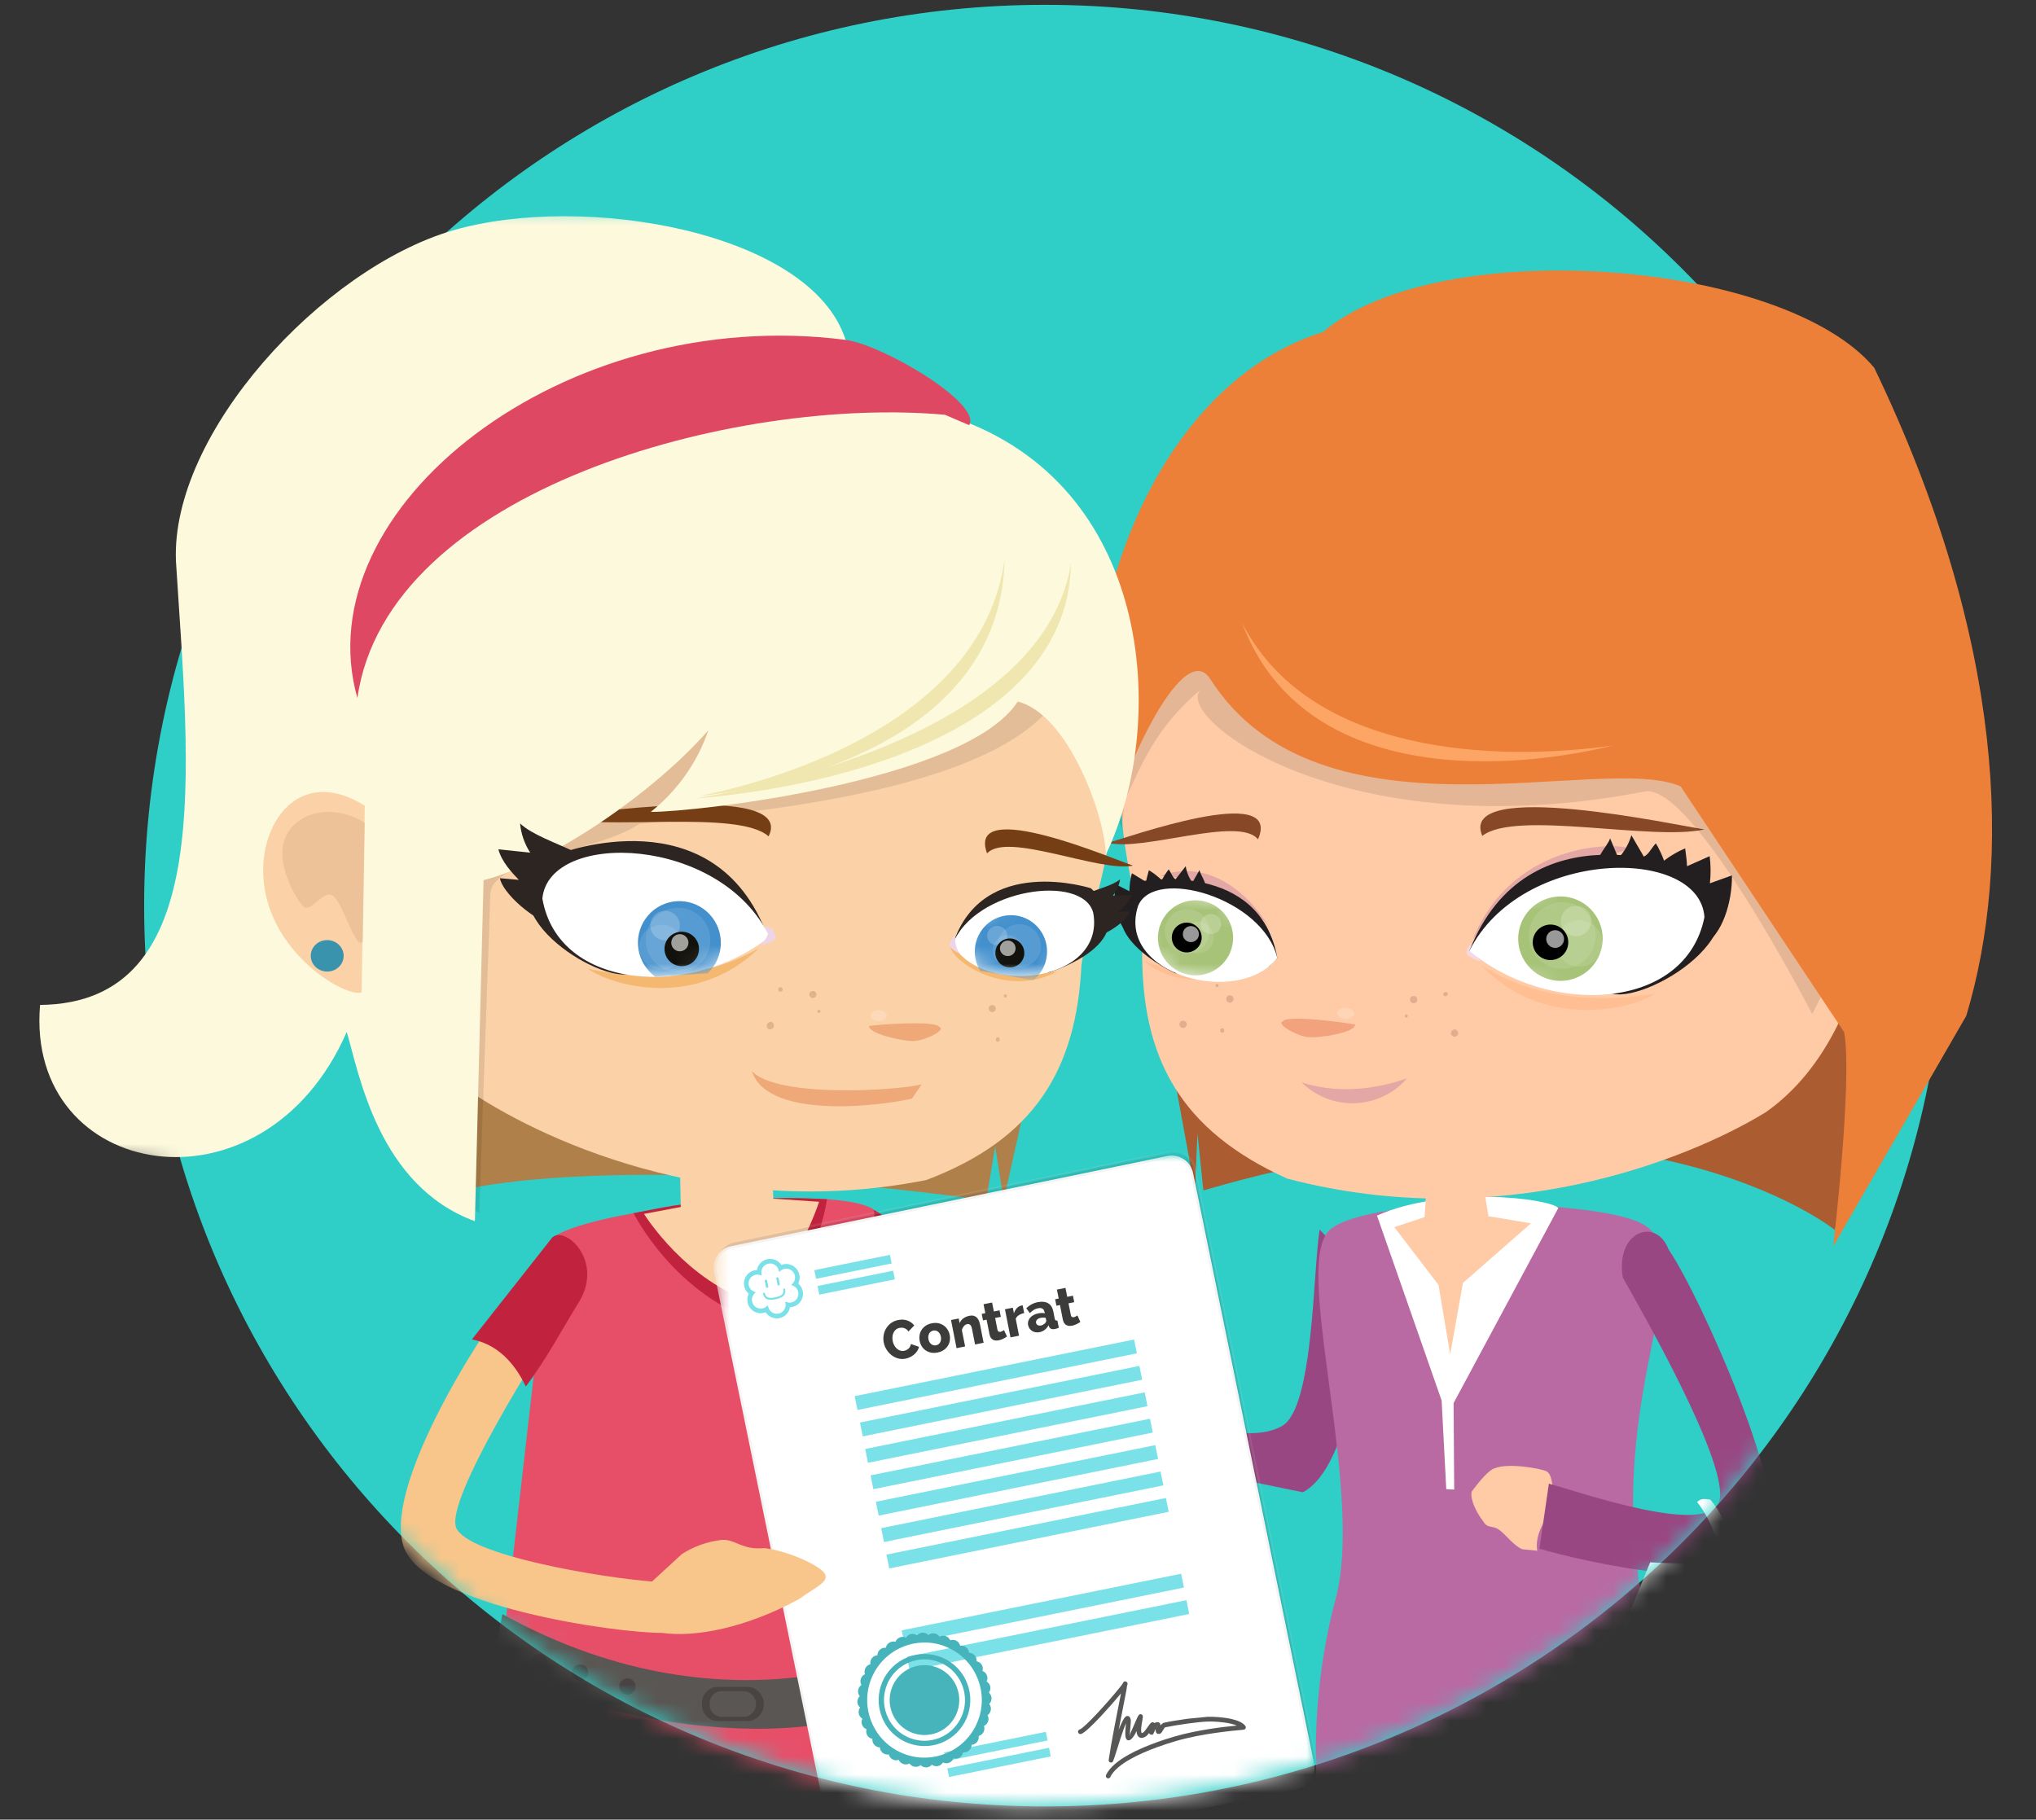
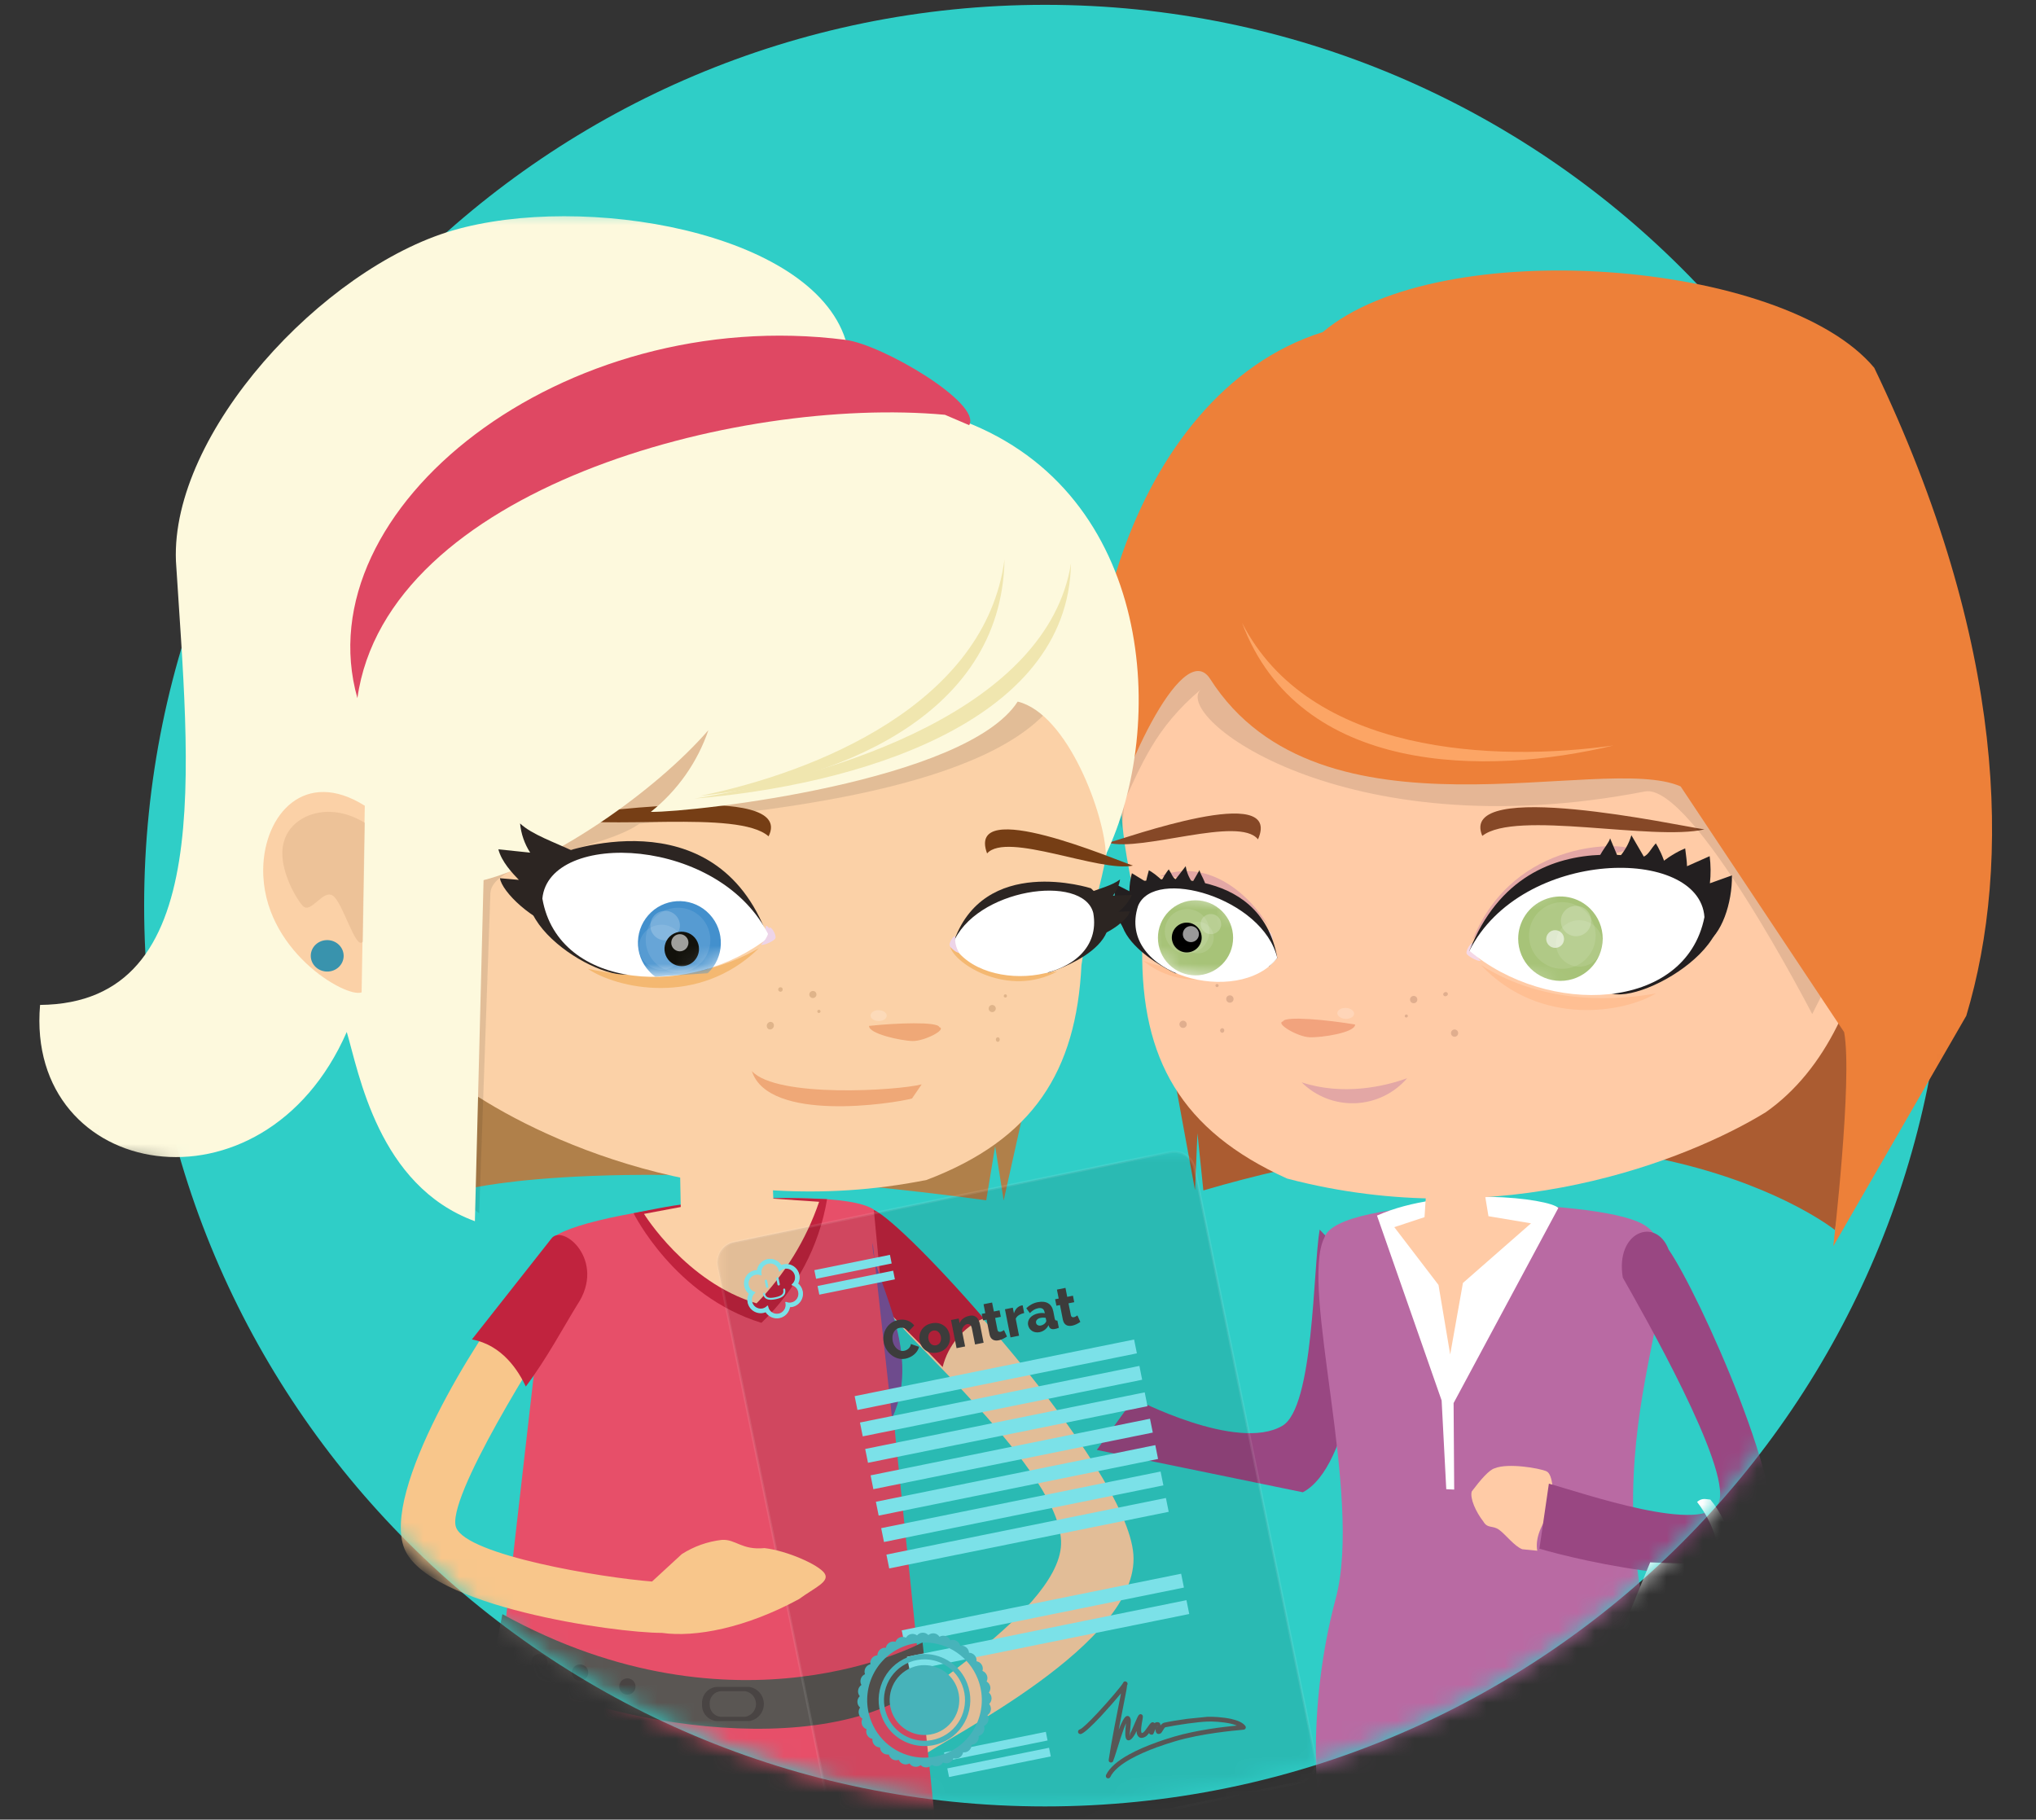
<svg xmlns="http://www.w3.org/2000/svg" width="113" height="101" viewBox="0 0 113 101" fill="none">
  <rect x="0" y="0" width="113" height="101" fill="#333333" stroke="none" />
  <path d="M58 100.268C85.614 100.268 108 77.882 108 50.268C108 22.653 85.614 0.268 58 0.268C30.386 0.268 8 22.653 8 50.268C8 77.882 30.386 100.268 58 100.268Z" fill="#2FCEC7" />
  <mask id="mask0_5646_1682" style="mask-type:luminance" maskUnits="userSpaceOnUse" x="-1" y="11" width="114" height="90">
    <path d="M109.444 13L8 11L-0.5 63L14.136 65.831C10.5 81 35 100.271 56.793 100.271C78 100.271 98.5 88.5 106 64L112.236 54.881L109.444 13Z" fill="white" />
  </mask>
  <g mask="url(#mask0_5646_1682)">
    <path d="M73.242 68.252C72.873 70.442 72.921 78.121 71.171 79.142C68.646 80.62 62.944 77.621 62.944 77.621L60.875 80.481L72.308 82.831C74.982 81.43 75.677 73.994 75.901 71.034" fill="#994782" />
    <path d="M92.111 103.568L74.131 104.128C72.767 101.038 72.566 94.576 74.131 88.743C75.665 83.034 72.108 71.451 73.505 68.693C74.23 66.38 87.485 66.436 90.844 67.789C95.165 69.52 88.287 77.896 91.546 90.589C93.017 96.314 92.111 103.567 92.111 103.568Z" fill="#B96AA3" />
    <path d="M86.488 67.052L80.676 77.88L80.709 82.681L80.269 82.66L80.012 77.736L76.424 67.472C80.192 65.798 86.004 66.516 86.488 67.052Z" fill="white" />
    <path d="M79.062 67.56L79.247 64.709L82.143 64.668L82.611 67.507L84.973 67.903L81.194 71.213L80.487 75.183L79.838 71.322L77.385 68.115L79.062 67.56ZM84.489 85.993C84.054 85.833 83.561 85.169 83.202 84.912C82.843 84.654 82.563 84.862 82.326 84.453C81.904 83.91 81.576 83.17 81.683 82.786C82.174 82.136 82.662 81.565 82.973 81.495C83.693 81.198 85.426 81.49 85.825 81.664C86.227 81.838 86.21 83.031 86.192 83.789C85.535 84.545 85.189 85.418 85.321 86.076L84.489 85.993Z" fill="#FFCBA6" />
    <path d="M90.068 70.917C91.162 72.853 96.089 81.462 95.404 83.369C94.72 85.276 87.768 82.842 85.964 82.353L85.439 85.962C87.493 86.585 97.094 88.845 98.292 86.078C99.488 83.311 94.302 71.803 92.61 69.358C91.91 67.516 89.633 68.359 90.068 70.917Z" fill="#994782" />
    <path d="M91.586 86.721L89.627 91.501L89.886 93.193L97.762 94.453L99.984 94.316L101.027 92.494L99.548 87.329L96.284 86.896L91.586 86.721Z" fill="white" />
-     <path opacity="0.102" d="M91.84 86.721L95.514 86.91L99.626 87.342L100.998 92.498L99.937 94.422L98.379 94.363L97.82 92.188L98.443 87.407L91.84 86.721Z" fill="black" />
+     <path opacity="0.102" d="M91.84 86.721L95.514 86.91L99.626 87.342L100.998 92.498L99.937 94.422L98.379 94.363L97.82 92.188L98.443 87.407L91.84 86.721" fill="black" />
    <path d="M94.927 83.237C96.154 84.709 96.258 86.399 96.139 87.823L95.492 87.783C95.625 86.2 95.159 84.625 94.189 83.367C94.477 83.12 94.683 83.222 94.927 83.237Z" fill="white" />
    <path d="M101.842 68.275L104.618 51.964L63.334 49.756L66.324 66.06L66.459 62.898L66.787 66.076C90.498 59.128 101.842 68.275 101.842 68.275Z" fill="#AB5C31" />
    <path d="M62.45 41.864C63.651 35.561 66.287 29.316 72.728 26.465C86.003 27.171 92.721 32.739 102.718 35.878C105.566 44.688 104.69 57.049 97.998 61.738C93.716 64.363 83.316 68.543 71.44 65.419C65.524 62.754 63.333 58.742 63.394 52.715C63.15 49.32 61.694 46.177 62.45 41.864Z" fill="#FFCBA6" />
    <path d="M75.116 56.838C76.274 55.432 73.233 55.154 72.793 53.811C72.378 53.054 72.06 55.684 71.273 56.6L75.116 56.838Z" fill="#FFCBA6" />
    <path d="M67.546 54.792C67.569 54.792 67.589 54.784 67.607 54.769C67.622 54.755 67.635 54.734 67.637 54.712C67.64 54.662 67.602 54.62 67.551 54.617C67.502 54.614 67.462 54.652 67.459 54.7C67.459 54.749 67.497 54.789 67.546 54.792ZM68.261 55.656C68.373 55.656 68.464 55.565 68.464 55.452C68.464 55.339 68.373 55.248 68.261 55.248C68.146 55.248 68.055 55.339 68.055 55.452C68.055 55.565 68.146 55.656 68.261 55.656ZM65.653 57.056C65.68 57.058 65.706 57.054 65.731 57.045C65.757 57.036 65.78 57.022 65.8 57.003C65.82 56.985 65.836 56.964 65.848 56.939C65.859 56.915 65.864 56.889 65.866 56.861C65.866 56.809 65.848 56.758 65.81 56.719C65.775 56.681 65.726 56.658 65.673 56.655C65.62 56.653 65.568 56.67 65.528 56.705C65.49 56.74 65.464 56.789 65.459 56.842C65.458 56.869 65.463 56.895 65.472 56.921C65.479 56.946 65.495 56.969 65.513 56.989C65.53 57.01 65.551 57.026 65.576 57.037C65.6 57.049 65.626 57.055 65.653 57.056ZM67.948 57.204C67.95 57.237 67.935 57.269 67.912 57.292C67.901 57.303 67.887 57.312 67.873 57.319C67.858 57.325 67.842 57.328 67.826 57.327C67.759 57.316 67.714 57.258 67.716 57.192C67.719 57.16 67.733 57.13 67.756 57.108C67.778 57.085 67.809 57.072 67.841 57.07C67.856 57.071 67.871 57.076 67.887 57.084C67.899 57.091 67.912 57.102 67.922 57.114C67.932 57.127 67.94 57.141 67.945 57.157C67.95 57.172 67.951 57.188 67.948 57.204ZM78.134 56.364C78.116 56.321 78.068 56.3 78.024 56.315C77.979 56.33 77.956 56.377 77.968 56.422C77.974 56.443 77.989 56.462 78.009 56.471C78.029 56.481 78.055 56.482 78.075 56.473C78.098 56.467 78.116 56.452 78.129 56.431C78.139 56.41 78.141 56.386 78.134 56.364ZM78.663 55.482C78.663 55.536 78.643 55.588 78.605 55.626C78.586 55.645 78.564 55.66 78.539 55.67C78.515 55.68 78.489 55.685 78.462 55.685C78.435 55.685 78.408 55.68 78.383 55.67C78.359 55.66 78.336 55.645 78.317 55.626C78.279 55.588 78.258 55.536 78.258 55.482C78.258 55.428 78.279 55.377 78.317 55.339C78.336 55.32 78.359 55.305 78.384 55.295C78.409 55.285 78.435 55.279 78.462 55.28C78.516 55.28 78.566 55.301 78.605 55.339C78.643 55.377 78.663 55.429 78.663 55.482ZM80.727 57.547C80.781 57.547 80.832 57.526 80.87 57.488C80.909 57.45 80.93 57.399 80.93 57.345C80.93 57.291 80.909 57.239 80.871 57.201C80.832 57.163 80.781 57.142 80.727 57.142C80.674 57.144 80.624 57.166 80.588 57.204C80.551 57.242 80.531 57.292 80.531 57.345C80.531 57.397 80.551 57.448 80.588 57.486C80.624 57.523 80.674 57.546 80.727 57.547ZM80.269 55.289C80.337 55.264 80.376 55.196 80.353 55.136C80.33 55.077 80.256 55.049 80.19 55.074C80.121 55.099 80.083 55.168 80.106 55.228C80.126 55.287 80.2 55.315 80.269 55.289Z" fill="#E0AE8E" />
    <path d="M82.179 53.326C82.118 53.417 81.469 53.097 81.401 52.934C81.332 52.772 81.637 52.293 81.759 52.348C81.782 52.713 81.93 53.059 82.179 53.326Z" fill="#F5D8E6" />
    <path opacity="0.102" d="M89.259 53.672C89.25 53.957 89.157 54.233 88.99 54.465C88.824 54.697 88.593 54.874 88.325 54.974C87.778 55.179 87.162 55.033 86.765 54.606C86.571 54.397 86.444 54.135 86.399 53.853C86.354 53.571 86.394 53.283 86.513 53.024C86.758 52.494 87.297 52.164 87.882 52.189C88.671 52.221 89.287 52.883 89.259 53.672Z" fill="white" />
    <path d="M75.21 56.868C75.217 57.32 73.342 57.602 72.678 57.575C72.011 57.547 70.757 56.805 71.21 56.694C71.317 56.382 73.696 56.61 75.21 56.868Z" fill="#F2A37D" />
    <path d="M94.598 46.037C91.707 46.698 84.111 44.945 82.269 46.398C80.877 43.141 93.272 45.857 94.598 46.037Z" fill="#864827" />
    <path d="M91.9 55.144C90.231 56.166 85.511 57.08 82.188 53.562C85.829 55.883 89.969 55.484 91.9 55.144Z" fill="#FFBF93" />
    <path d="M70.022 52.527C70.057 52.621 70.556 52.372 70.614 52.226C70.681 52.082 70.487 51.62 70.393 51.665C70.363 51.984 70.233 52.286 70.022 52.527Z" fill="#F5D8E6" />
    <path opacity="0.2" d="M75.157 56.269C75.144 56.436 74.933 56.565 74.678 56.555C74.421 56.544 74.218 56.395 74.223 56.229C74.23 56.063 74.447 55.934 74.704 55.946C74.958 55.959 75.159 56.105 75.157 56.269Z" fill="white" />
    <path d="M61.51 46.777C63.372 47.293 68.78 45.265 69.82 46.591C71.238 43.371 62.438 46.543 61.51 46.777Z" fill="#864827" />
    <path d="M78.1 59.846C76.871 60.298 74.548 60.837 72.242 60.076C72.632 60.463 73.097 60.766 73.609 60.966C74.121 61.165 74.67 61.257 75.219 61.236C75.769 61.214 76.309 61.079 76.805 60.84C77.301 60.601 77.741 60.262 78.1 59.846Z" fill="#E3A7A5" />
    <path d="M69.685 53.107C67.835 53.8 66.313 54.355 63.445 53.326C65.911 55.333 69.229 54.019 69.685 53.107Z" fill="#FFBF93" />
    <path opacity="0.102" d="M62.123 42.607L66.07 35.84L83.498 37.128L97.755 45.947L101.666 54.138L100.58 56.289C100.58 56.289 93.941 43.42 91.297 43.932C74.485 47.191 64.948 39.702 66.668 38.251C64.07 40.445 63.39 42.404 62.202 44.889L62.123 42.607Z" fill="black" />
    <path d="M102.352 57.292C102.833 59.904 101.749 69.174 101.749 69.174L109.131 56.383C111.663 47.95 111.335 35.631 104.022 20.414C99.004 14.405 79.906 12.939 73.415 18.433C62.453 21.874 58.641 38.508 61.679 46.016C61.857 43.841 65.588 35.211 67.168 37.689C73.272 47.254 88.975 41.732 93.278 43.653" fill="#ED8039" />
    <path d="M68.934 34.568C72.109 43.056 82.507 43.072 89.55 41.379C82.99 42.297 72.682 41.899 68.934 34.568Z" fill="#FCA565" />
    <path d="M90.491 47.142C86.995 47.997 83.557 49.578 81.738 52.164C84.056 46.409 90.293 46.79 90.491 47.142ZM64.389 48.628C66.875 47.662 69.175 49.358 70.442 51.469C69.168 49.704 66.699 48.708 64.389 48.628Z" fill="#E3A7A5" />
    <path d="M92.84 49.289C93.17 50.201 95.114 51.949 94.565 52.439C95.557 51.905 96.142 50.125 96.125 48.59L94.901 49.029C94.956 48.528 94.952 48.023 94.888 47.523L93.631 48.081C93.621 47.714 93.575 47.525 93.529 47.092C93.099 47.258 91.292 48.15 91.018 49.773C91.636 48.16 92.529 48.814 92.84 49.289Z" fill="#231F20" />
    <path d="M91.163 48.993C90.361 49.541 88.572 48.061 88.727 48.781C88.239 47.765 89.259 46.977 89.361 46.531L89.822 47.633C90.156 47.27 90.403 46.835 90.544 46.361L91.234 47.548C91.504 47.424 91.611 47.133 91.9 46.811C92.147 47.198 93.089 48.979 92.353 50.456C92.804 48.791 91.702 48.791 91.163 48.993Z" fill="#231F20" />
    <path d="M81.555 52.773C84.804 44.555 93.761 48.287 93.761 48.287C98.761 51.128 91.69 55.621 89.519 55.163C89.438 55.196 81.555 52.773 81.555 52.773Z" fill="#231F20" />
    <path d="M94.598 50.905C94.323 46.942 84.44 47.053 81.555 52.773C85.865 56.423 93.552 56.176 94.598 50.905Z" fill="white" />
    <mask id="mask1_5646_1682" style="mask-type:luminance" maskUnits="userSpaceOnUse" x="81" y="48" width="14" height="8">
      <path d="M94.596 50.903C94.322 46.941 84.438 47.051 81.553 52.77C85.863 56.422 93.551 56.174 94.596 50.903Z" fill="white" />
    </mask>
    <g mask="url(#mask1_5646_1682)">
      <path d="M88.952 52.104C88.95 52.725 88.703 53.321 88.262 53.76C87.822 54.199 87.227 54.446 86.603 54.445C85.983 54.445 85.387 54.197 84.947 53.758C84.729 53.541 84.556 53.282 84.438 52.998C84.32 52.714 84.26 52.409 84.26 52.101C84.262 51.638 84.4 51.185 84.657 50.8C84.914 50.415 85.28 50.115 85.71 49.938C86.138 49.761 86.609 49.714 87.064 49.805C87.519 49.895 87.937 50.118 88.265 50.446C88.482 50.664 88.655 50.923 88.774 51.207C88.891 51.491 88.952 51.796 88.952 52.104Z" fill="#A7C378" />
      <path opacity="0.102" d="M86.678 53.774C87.045 53.78 87.406 53.678 87.714 53.479C88.022 53.28 88.265 52.994 88.411 52.658C88.556 52.322 88.597 51.95 88.531 51.59C88.464 51.23 88.293 50.897 88.037 50.634C87.78 50.372 87.452 50.191 87.093 50.116C86.734 50.04 86.36 50.073 86.022 50.21C85.681 50.346 85.389 50.581 85.182 50.884C84.976 51.187 84.864 51.544 84.862 51.911C84.854 52.399 85.042 52.87 85.383 53.219C85.552 53.392 85.753 53.53 85.975 53.626C86.198 53.721 86.437 53.771 86.678 53.774Z" fill="white" />
      <path opacity="0.102" d="M87.637 53.655C87.808 53.656 87.976 53.624 88.134 53.56C88.289 53.497 88.431 53.403 88.553 53.284C88.673 53.165 88.77 53.023 88.836 52.867C88.902 52.712 88.938 52.544 88.938 52.375C88.938 52.206 88.907 52.038 88.844 51.881C88.78 51.724 88.686 51.581 88.566 51.46C88.447 51.34 88.307 51.244 88.149 51.178C87.993 51.112 87.827 51.078 87.658 51.076C87.488 51.075 87.32 51.107 87.163 51.17C87.006 51.234 86.863 51.327 86.742 51.446C86.621 51.565 86.524 51.706 86.458 51.862C86.391 52.018 86.357 52.185 86.356 52.355C86.354 52.524 86.387 52.692 86.451 52.849C86.515 53.006 86.609 53.149 86.729 53.269C86.968 53.513 87.296 53.651 87.637 53.655Z" fill="white" />
      <path opacity="0.2" d="M87.477 51.967C87.94 51.964 88.314 51.586 88.314 51.123C88.314 50.9 88.226 50.686 88.068 50.529C87.911 50.371 87.697 50.282 87.474 50.281C87.011 50.279 86.632 50.651 86.627 51.115C86.627 51.341 86.716 51.558 86.874 51.717C86.953 51.797 87.047 51.859 87.15 51.902C87.254 51.945 87.365 51.967 87.477 51.967Z" fill="white" />
-       <path d="M86.04 53.29C86.236 53.292 86.428 53.237 86.593 53.13C86.755 53.024 86.885 52.871 86.962 52.692C87.038 52.512 87.06 52.314 87.025 52.122C86.988 51.93 86.895 51.753 86.758 51.614C86.622 51.474 86.448 51.379 86.257 51.339C86.065 51.299 85.866 51.317 85.684 51.39C85.504 51.463 85.348 51.589 85.239 51.75C85.129 51.911 85.068 52.102 85.068 52.297C85.063 52.839 85.499 53.282 86.04 53.29Z" fill="black" />
      <path opacity="0.6" d="M86.32 52.614C86.45 52.613 86.575 52.559 86.666 52.466C86.758 52.373 86.806 52.248 86.806 52.117C86.804 51.987 86.751 51.863 86.659 51.772C86.566 51.681 86.44 51.63 86.31 51.631C86.181 51.63 86.056 51.681 85.964 51.772C85.918 51.817 85.881 51.87 85.856 51.929C85.831 51.988 85.817 52.051 85.816 52.115C85.816 52.181 85.829 52.246 85.855 52.307C85.88 52.368 85.918 52.423 85.964 52.469C86.01 52.516 86.066 52.552 86.127 52.577C86.188 52.602 86.254 52.614 86.32 52.614Z" fill="white" />
    </g>
    <path d="M64.027 49.825C63.732 50.405 62.289 51.393 62.61 51.764C61.996 51.323 61.762 50.089 61.91 49.076L62.681 49.469C62.686 49.131 62.732 48.796 62.821 48.469L63.607 48.95C63.645 48.71 63.694 48.585 63.763 48.305C64.035 48.452 65.157 49.202 65.195 50.304C64.928 49.179 64.279 49.535 64.027 49.825Z" fill="#231F20" />
    <path d="M65.166 49.771C65.65 50.208 66.971 49.38 66.798 49.846C67.217 49.213 66.604 48.601 66.576 48.293L66.177 48.983C65.983 48.715 65.859 48.405 65.808 48.078L65.243 48.809C65.075 48.702 65.032 48.495 64.866 48.256C64.67 48.492 63.889 49.596 64.25 50.642C64.095 49.494 64.828 49.594 65.166 49.771Z" fill="#231F20" />
    <path d="M65.233 54.026L70.432 53.644L70.892 53.172C69.928 47.775 63.493 48.898 63.493 48.898C59.765 51.521 65.231 54.026 65.233 54.026Z" fill="#231F20" />
    <path d="M63.165 50.282C61.915 54.122 68.76 55.927 70.89 53.173C70.096 49.84 64.058 48.097 63.165 50.282Z" fill="white" />
    <mask id="mask2_5646_1682" style="mask-type:luminance" maskUnits="userSpaceOnUse" x="63" y="49" width="8" height="6">
      <path d="M63.165 50.284C61.915 54.124 68.76 55.929 70.89 53.175C70.096 49.842 64.058 48.099 63.165 50.284Z" fill="white" />
    </mask>
    <g mask="url(#mask2_5646_1682)">
      <path d="M66.352 54.14C66.906 54.14 67.436 53.921 67.828 53.53C68.219 53.139 68.439 52.609 68.439 52.056C68.439 51.503 68.219 50.972 67.828 50.581C67.436 50.19 66.906 49.971 66.352 49.971C65.799 49.971 65.268 50.19 64.877 50.581C64.486 50.972 64.266 51.503 64.266 52.056C64.266 52.609 64.486 53.139 64.877 53.53C65.268 53.921 65.799 54.14 66.352 54.14Z" fill="#A7C378" />
      <path opacity="0.102" d="M65.733 52.922C65.949 52.949 66.168 52.919 66.368 52.834C66.569 52.749 66.743 52.613 66.873 52.44C67.005 52.266 67.088 52.061 67.115 51.846C67.142 51.63 67.111 51.411 67.026 51.211C66.853 50.803 66.476 50.519 66.039 50.465C65.823 50.438 65.603 50.468 65.403 50.553C65.202 50.638 65.028 50.774 64.896 50.947C64.629 51.3 64.573 51.769 64.744 52.176C64.829 52.376 64.965 52.551 65.138 52.682C65.312 52.813 65.517 52.896 65.733 52.922Z" fill="white" />
      <path opacity="0.102" d="M66.377 52.912C66.609 52.94 66.841 52.876 67.025 52.732C67.209 52.589 67.328 52.379 67.357 52.148C67.385 51.918 67.321 51.685 67.178 51.502C67.035 51.318 66.825 51.199 66.594 51.171C66.113 51.111 65.675 51.453 65.614 51.934C65.555 52.415 65.896 52.852 66.377 52.912Z" fill="white" />
      <path opacity="0.2" d="M67.137 51.846C67.287 51.866 67.438 51.826 67.557 51.735C67.677 51.645 67.756 51.51 67.776 51.361C67.789 51.212 67.745 51.063 67.651 50.947C67.557 50.83 67.421 50.754 67.272 50.736C67.124 50.719 66.974 50.76 66.855 50.851C66.735 50.942 66.656 51.076 66.636 51.224C66.62 51.373 66.664 51.522 66.758 51.639C66.852 51.755 66.99 51.83 67.137 51.846Z" fill="white" />
      <path d="M65.767 52.86C65.984 52.886 66.203 52.824 66.376 52.689C66.549 52.554 66.661 52.356 66.689 52.139C66.714 51.921 66.653 51.702 66.518 51.529C66.383 51.356 66.184 51.244 65.966 51.217C65.75 51.19 65.531 51.251 65.358 51.386C65.185 51.521 65.07 51.718 65.045 51.936C65.029 52.044 65.037 52.154 65.068 52.259C65.095 52.364 65.145 52.463 65.213 52.548C65.279 52.634 65.363 52.706 65.457 52.759C65.553 52.813 65.658 52.847 65.767 52.86Z" fill="black" />
      <path opacity="0.6" d="M66.037 52.29C66.154 52.306 66.273 52.275 66.367 52.203C66.414 52.167 66.453 52.122 66.483 52.071C66.512 52.02 66.531 51.964 66.538 51.906C66.545 51.847 66.541 51.788 66.525 51.731C66.51 51.674 66.483 51.621 66.446 51.575C66.41 51.528 66.365 51.489 66.313 51.46C66.261 51.431 66.205 51.412 66.146 51.405C66.029 51.392 65.912 51.425 65.818 51.498C65.726 51.572 65.667 51.678 65.652 51.795C65.637 51.912 65.668 52.03 65.741 52.123C65.813 52.216 65.919 52.276 66.037 52.29Z" fill="white" />
    </g>
    <path d="M49.165 72.561C49.865 73.968 59.01 81.734 58.891 85.709C58.769 89.685 48.99 95.055 48.438 96.398L51.092 97.541C52.529 96.449 63.267 91.228 62.904 86.284C62.54 81.341 50.379 68.03 48.901 67.857L49.165 72.561Z" fill="#FBD1A7" />
    <path d="M54.595 73.175C51.748 69.878 48.989 67.188 48.346 67.111L48.593 71.928C48.865 72.478 50.521 73.997 52.318 75.881C52.464 75.285 52.746 74.731 53.142 74.263C53.537 73.793 54.033 73.421 54.595 73.175Z" fill="#C1233E" />
    <path d="M44.154 96.24L40.05 107.148L40.304 106.422L34.34 123.187L32.981 123.234C32.907 122.319 32.121 120.185 29.709 107.956C27.619 98.182 28.625 97.247 29.609 92.678L42.775 95.054" fill="#4DAABE" />
    <path opacity="0.102" d="M34.036 123.245L32.776 123.29C32.71 122.377 31.98 120.241 29.745 108.012C27.926 98.793 28.748 97.306 29.656 92.734L32.934 94.491C31.524 115.697 34.036 123.245 34.036 123.245Z" fill="#12110B" />
    <path d="M28.084 89.803C27.142 95.381 26.186 102.284 26.186 102.284C31.242 104.665 46.173 107.466 51.993 102.026L49.7 79.775L48.497 67.138C46.064 65.54 31.053 67.288 30.466 68.978L28.084 89.803Z" fill="#E74F69" />
    <path d="M37.982 66.855C37.681 66.82 35.162 67.341 35.162 67.341C35.162 67.341 37.445 71.948 42.259 73.426C44.183 71.592 45.463 69.184 45.903 66.563C45.903 66.563 43.122 66.427 42.376 66.548" fill="#C1233E" />
    <path d="M49.511 78.721C51.31 74.847 48.261 70.717 48.437 68.978L49.511 78.721Z" fill="#7A539C" />
    <path d="M26.088 65.966L26.38 52.999L58.787 52.789L55.705 66.632L55.232 63.622L54.738 66.624C34.638 63.889 26.088 65.968 26.088 65.966Z" fill="#B0804A" />
-     <path d="M57.487 59.132C57.594 59.132 57.684 59.044 57.684 58.935C57.684 58.826 57.594 58.738 57.487 58.738C57.435 58.738 57.385 58.759 57.348 58.796C57.31 58.833 57.289 58.883 57.289 58.935C57.289 58.987 57.31 59.038 57.348 59.075C57.385 59.111 57.435 59.132 57.487 59.132Z" fill="#DFB48A" />
    <path d="M61.582 43.039C60.783 36.817 58.577 30.57 52.46 27.411C39.467 27.321 32.581 32.358 22.64 34.83C19.343 43.26 19.471 55.373 25.725 60.341C29.752 63.157 39.653 67.846 51.424 65.496C57.355 63.243 59.732 59.452 60.022 53.574C60.462 50.273 62.066 47.292 61.582 43.039Z" fill="#FBD1A7" />
    <path d="M55.886 55.282C55.886 55.305 55.876 55.328 55.861 55.344C55.843 55.361 55.82 55.37 55.797 55.37C55.773 55.369 55.751 55.359 55.733 55.343C55.718 55.326 55.708 55.303 55.708 55.28C55.711 55.256 55.718 55.234 55.736 55.217C55.754 55.201 55.777 55.191 55.8 55.192C55.824 55.192 55.846 55.202 55.863 55.218C55.871 55.227 55.877 55.237 55.881 55.248C55.885 55.259 55.887 55.27 55.886 55.282ZM55.069 56.177C55.122 56.177 55.172 56.157 55.209 56.12C55.246 56.083 55.267 56.033 55.268 55.98C55.268 55.928 55.246 55.878 55.209 55.841C55.172 55.804 55.122 55.783 55.069 55.783C55.017 55.783 54.967 55.804 54.93 55.841C54.893 55.878 54.872 55.928 54.872 55.98C54.872 56.033 54.893 56.083 54.93 56.12C54.967 56.157 55.017 56.177 55.069 56.177ZM55.38 57.829C55.438 57.829 55.487 57.772 55.487 57.701C55.487 57.631 55.438 57.574 55.38 57.574C55.321 57.574 55.27 57.631 55.27 57.701C55.27 57.772 55.321 57.829 55.38 57.829ZM45.451 56.228C45.499 56.228 45.54 56.188 45.54 56.139C45.54 56.09 45.499 56.05 45.451 56.05C45.4 56.05 45.362 56.09 45.362 56.139C45.362 56.188 45.4 56.228 45.451 56.228ZM45.209 55.025C45.255 55.05 45.289 55.091 45.305 55.14C45.32 55.189 45.316 55.243 45.293 55.289C45.27 55.335 45.23 55.371 45.181 55.388C45.132 55.405 45.078 55.402 45.031 55.38C44.984 55.358 44.948 55.318 44.93 55.27C44.912 55.222 44.913 55.168 44.934 55.121C44.957 55.072 45 55.034 45.051 55.016C45.077 55.007 45.104 55.004 45.131 55.005C45.158 55.007 45.185 55.014 45.209 55.025ZM42.934 57.008C42.98 56.9 42.939 56.778 42.84 56.735C42.741 56.692 42.624 56.745 42.575 56.853C42.53 56.961 42.57 57.084 42.669 57.127C42.769 57.17 42.886 57.117 42.934 57.008ZM43.364 54.809C43.425 54.83 43.456 54.894 43.435 54.954C43.423 55.005 43.382 55.042 43.329 55.047C43.303 55.05 43.278 55.044 43.256 55.032C43.233 55.02 43.215 55.001 43.204 54.979C43.193 54.956 43.188 54.93 43.192 54.905C43.196 54.88 43.207 54.857 43.224 54.838C43.26 54.8 43.316 54.788 43.364 54.808V54.809Z" fill="#DFB48A" />
    <path d="M48.235 56.944C48.202 57.379 50.003 57.771 50.655 57.783C51.306 57.794 52.566 57.146 52.131 57.011C52.049 56.697 49.723 56.782 48.235 56.944Z" fill="#EFA877" />
    <path opacity="0.2" d="M48.319 56.366C48.324 56.197 48.525 56.063 48.771 56.071C49.018 56.078 49.217 56.215 49.214 56.38C49.212 56.545 49.008 56.68 48.761 56.675C48.514 56.671 48.313 56.531 48.319 56.366Z" fill="white" />
    <path d="M41.728 59.451C42.655 62.325 49.551 61.26 50.617 60.974L51.154 60.189C49.82 60.534 43.113 60.962 41.728 59.451Z" fill="#EFA877" />
    <path opacity="0.102" d="M62.483 43.782L59.032 36.945L41.95 37.183L23.846 47.633L24.073 65.185C25.365 66.7 25.156 66.188 26.595 67.351L27.215 49.628C27.237 47.688 33.339 47.241 35.492 45.72C41.271 45.136 54.325 44.085 58.307 39.263C60.724 41.544 61.261 43.507 62.272 45.999L62.483 43.782Z" fill="#12110B" />
    <path d="M30.664 45.342C33.44 46.151 40.944 44.906 42.657 46.422C44.199 43.339 31.967 45.242 30.664 45.342ZM62.881 48.047C61.031 48.44 55.879 46.139 54.784 47.371C53.591 44.138 61.991 47.764 62.881 48.047Z" fill="#763E15" />
    <path d="M53.485 23.373L46.93 18.863C45.006 12.837 32.342 10.677 25.117 12.795C17.892 14.914 9.471 24.034 9.765 31.148C10.489 42.726 12.025 55.688 2.224 55.78C1.384 65.514 14.608 67.886 19.245 57.281C19.92 59.532 20.982 65.817 26.357 67.785L26.838 48.854C30.64 47.887 36.344 43.95 39.317 40.529C38.706 42.316 37.596 43.891 36.118 45.066C38.612 45.082 53.633 43.362 56.483 38.943C59.289 39.63 61.33 45.296 61.376 47.438C64.801 40.254 64.043 27.396 53.485 23.373Z" fill="#FDF9DD" />
    <path d="M53.79 23.599C54.5 22.383 48.971 19.126 46.927 18.864C31.24 16.852 16.855 28.218 19.836 38.751C21.468 27.158 40.866 21.972 52.444 23.023L53.79 23.599Z" fill="#DF4863" />
    <path d="M59.441 31.271C59.288 40.211 47.338 43.605 38.539 44.327C46.465 43.045 58.15 39.319 59.441 31.271Z" fill="#F0E6AF" />
    <path d="M55.752 31.049C55.596 39.991 45.95 43.425 38.855 44.178C45.253 42.866 54.685 39.099 55.752 31.049Z" fill="#F0E6AF" />
    <path d="M14.608 48.211C14.533 52.721 19.207 55.423 20.07 55.083L20.246 44.724C16.921 42.628 14.661 45.199 14.608 48.211Z" fill="#FBD1A7" />
    <path d="M18.175 52.182C17.671 52.173 17.256 52.557 17.248 53.04C17.24 53.522 17.642 53.92 18.146 53.928C18.65 53.937 19.065 53.552 19.073 53.07C19.081 52.588 18.679 52.19 18.175 52.182Z" fill="#3993AD" />
    <path opacity="0.502" d="M20.137 52.27C19.744 52.789 19.016 50.041 18.459 49.705C17.903 49.369 17.238 50.779 16.792 50.27C16.346 49.761 15.33 47.937 15.784 46.641C16.18 45.305 18.171 44.404 20.249 45.672L20.137 52.27Z" fill="#DFB48A" />
    <path d="M35.745 54.317C35.61 54.219 35.483 54.106 35.368 53.982C34.901 53.482 34.651 52.817 34.673 52.133C34.695 51.449 34.987 50.802 35.485 50.333C35.981 49.867 36.643 49.617 37.322 49.64C38.005 49.663 38.646 49.956 39.109 50.454C39.577 50.954 39.829 51.619 39.806 52.303C39.796 52.642 39.719 52.976 39.58 53.285C39.44 53.594 39.241 53.873 38.994 54.105L35.745 54.317Z" fill="#4577B9" />
    <path d="M42.041 52.339C42.094 52.435 42.754 52.159 42.832 51.998C42.914 51.837 42.636 51.345 42.509 51.394C42.471 51.755 42.305 52.09 42.041 52.339Z" fill="#EDD4E8" />
    <path opacity="0.102" d="M37.135 54.043C36.738 54.04 36.351 53.919 36.023 53.697C35.697 53.474 35.443 53.159 35.295 52.791C35.147 52.424 35.112 52.021 35.193 51.634C35.275 51.246 35.47 50.892 35.753 50.615C36.038 50.339 36.397 50.153 36.786 50.08C37.175 50.008 37.577 50.054 37.941 50.211C38.305 50.367 38.616 50.629 38.829 50.962C39.046 51.294 39.155 51.684 39.147 52.08C39.142 52.607 38.926 53.109 38.547 53.477C38.36 53.66 38.139 53.803 37.897 53.9C37.655 53.997 37.396 54.046 37.135 54.043Z" fill="white" />
    <path opacity="0.102" d="M36.111 53.89C35.74 53.884 35.386 53.732 35.129 53.467C34.871 53.201 34.73 52.844 34.734 52.474C34.74 52.104 34.892 51.752 35.157 51.494C35.424 51.236 35.78 51.094 36.152 51.1C36.522 51.105 36.874 51.257 37.132 51.523C37.389 51.788 37.531 52.145 37.526 52.515C37.513 53.284 36.88 53.898 36.111 53.89Z" fill="white" />
    <path opacity="0.2" d="M36.328 52.067C36 52.063 35.7 51.885 35.539 51.599C35.379 51.312 35.386 50.963 35.557 50.682C35.725 50.402 36.033 50.234 36.361 50.242C36.689 50.246 36.99 50.425 37.15 50.711C37.228 50.852 37.267 51.011 37.264 51.171C37.261 51.332 37.215 51.489 37.132 51.627C36.962 51.908 36.656 52.075 36.328 52.067Z" fill="white" />
    <path d="M32.617 53.769C34.195 54.842 38.745 55.934 42.121 52.629C38.483 54.749 34.477 54.19 32.617 53.769Z" fill="#F4B871" />
    <path opacity="0.102" d="M57.209 50.873C56.461 50.861 55.843 51.451 55.83 52.192C55.818 52.932 56.416 53.543 57.166 53.555C57.917 53.568 58.533 52.977 58.545 52.237C58.558 51.496 57.96 50.886 57.209 50.873Z" fill="white" />
    <path opacity="0.102" d="M56.477 53.444C56.227 53.437 55.989 53.332 55.816 53.152C55.642 52.971 55.548 52.73 55.551 52.479C55.556 52.229 55.66 51.991 55.838 51.816C56.017 51.642 56.258 51.545 56.51 51.547C56.76 51.551 57.001 51.655 57.174 51.836C57.35 52.016 57.447 52.259 57.441 52.51C57.439 52.762 57.335 53.001 57.151 53.176C56.971 53.351 56.728 53.447 56.477 53.444Z" fill="white" />
    <path opacity="0.2" d="M55.856 50.986C55.512 50.98 55.23 51.245 55.225 51.577C55.217 51.908 55.492 52.182 55.833 52.188C56.176 52.194 56.459 51.93 56.464 51.598C56.472 51.266 56.197 50.992 55.856 50.986Z" fill="white" />
    <path d="M56.594 53.548C56.358 53.542 56.134 53.443 55.97 53.273C55.807 53.102 55.718 52.873 55.724 52.638C55.726 52.401 55.825 52.177 55.996 52.013C56.164 51.848 56.393 51.758 56.629 51.761C56.746 51.763 56.862 51.787 56.969 51.834C57.077 51.88 57.174 51.947 57.255 52.031C57.421 52.2 57.512 52.428 57.51 52.664C57.505 52.903 57.406 53.129 57.235 53.295C57.063 53.461 56.833 53.552 56.594 53.548ZM37.385 53.663C37.975 53.663 38.451 53.186 38.451 52.598C38.451 52.01 37.975 51.533 37.385 51.533C36.797 51.533 36.318 52.01 36.318 52.598C36.318 53.187 36.797 53.663 37.385 53.663Z" fill="#12110B" />
    <path d="M52.742 52.568C54.389 53.568 55.745 54.376 58.674 53.927C55.948 55.378 53.007 53.516 52.742 52.568Z" fill="#F4B871" />
-     <path opacity="0.6" d="M56.228 53.054C56.131 53.054 56.04 53.025 55.961 52.971C55.879 52.917 55.818 52.84 55.783 52.751C55.75 52.663 55.739 52.565 55.76 52.472C55.781 52.378 55.828 52.293 55.897 52.227C55.966 52.16 56.053 52.116 56.147 52.099C56.241 52.083 56.339 52.094 56.426 52.133C56.513 52.172 56.587 52.236 56.638 52.317C56.689 52.398 56.717 52.492 56.712 52.588C56.712 52.65 56.699 52.712 56.673 52.77C56.649 52.827 56.614 52.879 56.569 52.923C56.523 52.966 56.47 53 56.411 53.023C56.353 53.046 56.289 53.056 56.228 53.054ZM37.141 52.767C37.001 52.759 36.869 52.697 36.775 52.593C36.68 52.49 36.632 52.354 36.637 52.214C36.643 52.074 36.703 51.943 36.805 51.847C36.908 51.751 37.044 51.7 37.184 51.703C37.324 51.707 37.456 51.766 37.553 51.866C37.65 51.967 37.703 52.102 37.701 52.241C37.691 52.541 37.441 52.776 37.141 52.767Z" fill="white" />
    <path d="M61.285 50.443C61.333 51.359 61.122 51.805 60.463 52.1C61.559 51.886 62.618 51.008 62.712 50.586L62.081 50.603C62.402 50.359 62.656 50.04 62.827 49.675L61.768 49.715C61.972 49.452 62.109 49.143 62.165 48.815C61.313 49.478 59.206 49.556 58.48 50.95C59.524 49.661 61.127 49.927 61.285 50.443ZM30.141 48.65C29.955 50.244 30.258 51.048 31.324 51.631C29.523 51.142 27.859 49.495 27.747 48.746L28.798 48.839C28.444 48.474 27.841 47.84 27.66 47.143L29.426 47.327C29.111 46.839 28.92 46.284 28.864 45.707C30.21 46.959 33.714 47.315 34.765 49.831C33.172 47.465 30.469 47.766 30.141 48.65Z" fill="#2C2522" />
    <path d="M58.193 53.984L53.259 52.918L52.887 52.407C54.533 47.36 60.549 49.306 60.549 49.306C63.77 52.32 58.19 53.984 58.193 53.984ZM42.599 51.969C39.681 44.031 31.024 47.392 31.024 47.392C26.163 49.992 32.831 54.461 34.92 54.069C34.996 54.105 42.599 51.969 42.599 51.969Z" fill="#2C2522" />
    <path d="M30.102 49.876C30.468 46.04 40.041 46.389 42.703 51.996C38.435 55.433 30.99 55.011 30.102 49.876Z" fill="white" />
    <mask id="mask3_5646_1682" style="mask-type:luminance" maskUnits="userSpaceOnUse" x="30" y="47" width="13" height="8">
      <path d="M30.104 49.873C30.47 46.038 40.043 46.387 42.704 51.994C38.437 55.431 30.992 55.008 30.104 49.873Z" fill="white" />
    </mask>
    <g mask="url(#mask3_5646_1682)">
      <path d="M36.369 54.211C36.245 54.126 36.131 54.025 36.031 53.912C35.823 53.69 35.661 53.43 35.554 53.145C35.447 52.861 35.397 52.559 35.407 52.255C35.416 51.951 35.486 51.652 35.61 51.375C35.735 51.098 35.914 50.848 36.135 50.64C36.355 50.433 36.613 50.271 36.896 50.165C37.179 50.058 37.48 50.008 37.782 50.019C38.084 50.029 38.382 50.099 38.657 50.225C38.932 50.351 39.179 50.53 39.385 50.752C40.255 51.685 40.209 53.148 39.278 54.023L36.369 54.211Z" fill="#4390CD" />
      <path opacity="0.102" d="M37.614 53.968C37.261 53.965 36.915 53.857 36.62 53.657C36.327 53.456 36.1 53.173 35.968 52.844C35.836 52.514 35.805 52.153 35.879 51.806C35.953 51.459 36.128 51.141 36.383 50.894C36.637 50.646 36.958 50.479 37.309 50.414C37.658 50.35 38.019 50.391 38.345 50.532C38.67 50.672 38.948 50.907 39.139 51.206C39.332 51.504 39.431 51.853 39.424 52.208C39.421 52.442 39.372 52.673 39.28 52.889C39.188 53.104 39.054 53.299 38.887 53.463C38.546 53.793 38.09 53.975 37.614 53.968Z" fill="white" />
      <path opacity="0.102" d="M36.696 53.829C36.449 53.825 36.21 53.748 36.006 53.608C35.803 53.468 35.645 53.27 35.553 53.04C35.462 52.81 35.441 52.559 35.492 52.317C35.543 52.075 35.665 51.854 35.843 51.682C36.021 51.51 36.246 51.395 36.489 51.351C36.732 51.306 36.983 51.334 37.21 51.432C37.436 51.53 37.63 51.693 37.764 51.9C37.899 52.107 37.968 52.35 37.965 52.597C37.96 52.929 37.824 53.244 37.586 53.475C37.347 53.706 37.029 53.833 36.696 53.829Z" fill="white" />
      <path opacity="0.2" d="M36.892 52.194C36.674 52.188 36.468 52.097 36.319 51.939C36.169 51.782 36.088 51.571 36.094 51.354C36.1 51.137 36.192 50.931 36.349 50.781C36.507 50.632 36.718 50.551 36.935 50.557C37.385 50.567 37.744 50.939 37.736 51.39C37.731 51.609 37.637 51.816 37.479 51.967C37.322 52.118 37.111 52.199 36.892 52.194Z" fill="white" />
      <path d="M37.826 53.629C37.439 53.624 37.09 53.387 36.948 53.026C36.803 52.666 36.892 52.255 37.169 51.985C37.449 51.715 37.861 51.64 38.218 51.794C38.391 51.87 38.539 51.995 38.642 52.154C38.745 52.314 38.798 52.5 38.795 52.69C38.791 52.942 38.686 53.183 38.504 53.359C38.323 53.535 38.079 53.632 37.826 53.628V53.629Z" fill="#12110B" />
      <path opacity="0.6" d="M37.709 52.805C37.584 52.798 37.466 52.743 37.381 52.651C37.296 52.558 37.251 52.436 37.256 52.311C37.261 52.186 37.315 52.067 37.406 51.981C37.498 51.895 37.62 51.849 37.745 51.852C37.869 51.855 37.989 51.907 38.075 51.998C38.119 52.042 38.154 52.094 38.177 52.152C38.2 52.21 38.211 52.272 38.21 52.334C38.208 52.398 38.195 52.461 38.167 52.519C38.142 52.577 38.106 52.63 38.057 52.674C38.011 52.717 37.957 52.751 37.897 52.774C37.836 52.797 37.773 52.807 37.709 52.805Z" fill="white" />
    </g>
    <path d="M60.678 50.676C61.36 54.533 54.543 55.343 52.871 52.414C54.082 49.317 60.118 48.46 60.678 50.676Z" fill="white" />
    <mask id="mask4_5646_1682" style="mask-type:luminance" maskUnits="userSpaceOnUse" x="52" y="49" width="9" height="6">
-       <path d="M60.678 50.672C61.36 54.529 54.543 55.339 52.871 52.41C54.082 49.313 60.118 48.457 60.678 50.672Z" fill="white" />
-     </mask>
+       </mask>
    <g mask="url(#mask4_5646_1682)">
      <path d="M54.4 53.882C54.141 53.455 54.046 52.949 54.133 52.457C54.222 51.966 54.488 51.524 54.881 51.215C55.09 51.054 55.328 50.936 55.583 50.867C55.837 50.798 56.101 50.78 56.362 50.813C56.624 50.847 56.876 50.932 57.105 51.063C57.334 51.195 57.532 51.37 57.693 51.578C57.855 51.788 57.974 52.028 58.044 52.284C58.113 52.54 58.131 52.807 58.097 53.07C58.032 53.602 57.758 54.085 57.337 54.416L54.4 53.882Z" fill="#4390CD" />
      <path opacity="0.102" d="M56.539 53.706C56.381 53.703 56.225 53.668 56.081 53.604C55.936 53.54 55.806 53.448 55.697 53.334C55.587 53.219 55.502 53.085 55.444 52.937C55.387 52.79 55.36 52.633 55.364 52.475C55.371 52.156 55.506 51.853 55.738 51.633C55.969 51.413 56.277 51.294 56.598 51.301C56.916 51.307 57.219 51.439 57.44 51.669C57.661 51.898 57.781 52.205 57.776 52.523C57.758 53.19 57.206 53.718 56.539 53.706Z" fill="white" />
      <path opacity="0.102" d="M55.922 53.606C55.753 53.603 55.59 53.55 55.451 53.455C55.313 53.359 55.206 53.225 55.144 53.068C55.082 52.912 55.068 52.741 55.103 52.577C55.138 52.412 55.221 52.262 55.341 52.145C55.462 52.027 55.615 51.949 55.781 51.918C55.947 51.888 56.118 51.907 56.273 51.974C56.588 52.111 56.792 52.424 56.787 52.768C56.782 52.994 56.69 53.209 56.527 53.366C56.447 53.444 56.352 53.505 56.248 53.546C56.144 53.588 56.033 53.608 55.922 53.606V53.606Z" fill="white" />
      <path opacity="0.2" d="M55.354 51.395C55.046 51.389 54.794 51.626 54.789 51.923C54.784 52.22 55.028 52.465 55.336 52.47C55.644 52.475 55.899 52.239 55.904 51.942C55.906 51.645 55.662 51.4 55.354 51.395Z" fill="white" />
      <path d="M56.031 53.695C55.818 53.691 55.616 53.602 55.469 53.449C55.322 53.297 55.241 53.092 55.244 52.88C55.248 52.667 55.335 52.465 55.488 52.317C55.641 52.17 55.846 52.089 56.059 52.092C56.271 52.095 56.474 52.183 56.622 52.335C56.77 52.487 56.852 52.692 56.85 52.905C56.849 53.011 56.828 53.115 56.786 53.213C56.743 53.31 56.684 53.399 56.608 53.472C56.531 53.546 56.44 53.604 56.341 53.642C56.244 53.68 56.137 53.698 56.031 53.695Z" fill="#12110B" />
      <path opacity="0.6" d="M55.931 53.067C55.816 53.067 55.704 53.022 55.623 52.94C55.541 52.858 55.498 52.748 55.498 52.632C55.503 52.392 55.704 52.201 55.943 52.205C56 52.206 56.057 52.218 56.109 52.242C56.161 52.265 56.207 52.298 56.246 52.339C56.286 52.38 56.318 52.428 56.338 52.482C56.358 52.535 56.366 52.591 56.366 52.648C56.364 52.761 56.317 52.869 56.236 52.948C56.155 53.027 56.043 53.07 55.931 53.067Z" fill="white" />
    </g>
    <path d="M53.222 52.867C53.166 52.949 52.734 52.62 52.706 52.475C52.667 52.321 52.929 51.912 53.014 51.97C52.988 52.283 53.059 52.597 53.222 52.867ZM42.242 52.426C42.293 52.525 42.955 52.25 43.031 52.089C43.11 51.928 42.835 51.436 42.708 51.484C42.67 51.844 42.504 52.179 42.242 52.426Z" fill="#EDD4E8" />
    <path d="M41.989 72.345C38.08 71.176 35.744 67.379 35.744 67.379L37.782 66.997L37.747 65.144H42.861L42.92 66.535L45.462 66.707C44.74 68.822 43.553 70.748 41.989 72.345Z" fill="#FBD1A7" />
    <path d="M27.885 89.598C40.911 96.786 51.204 91.161 51.204 91.161L51.436 93.369C45.794 98.047 32.412 95.582 27.354 92.276" fill="#5A5653" />
    <path d="M34.82 94.064C35.069 94.064 35.273 93.862 35.273 93.611C35.273 93.361 35.069 93.159 34.82 93.159C34.571 93.159 34.367 93.361 34.367 93.611C34.367 93.862 34.571 94.064 34.82 94.064ZM32.186 93.288C32.246 93.29 32.306 93.279 32.362 93.257C32.418 93.235 32.469 93.202 32.512 93.16C32.555 93.118 32.59 93.068 32.613 93.013C32.636 92.957 32.648 92.898 32.648 92.838C32.648 92.777 32.636 92.718 32.613 92.662C32.59 92.607 32.555 92.557 32.512 92.515C32.469 92.473 32.418 92.44 32.362 92.418C32.306 92.396 32.246 92.385 32.186 92.387C32.066 92.387 31.951 92.434 31.866 92.519C31.782 92.603 31.734 92.718 31.733 92.837C31.734 92.957 31.782 93.072 31.866 93.156C31.951 93.241 32.066 93.288 32.186 93.288ZM29.939 91.807C30.189 91.806 30.39 92.008 30.392 92.258C30.392 92.508 30.189 92.711 29.939 92.711C29.69 92.712 29.486 92.51 29.486 92.261C29.487 92.141 29.534 92.026 29.619 91.94C29.661 91.898 29.71 91.864 29.765 91.841C29.821 91.818 29.88 91.807 29.939 91.807ZM38.965 94.581C38.947 94.814 39.022 95.044 39.173 95.221C39.324 95.399 39.539 95.509 39.772 95.529H41.586C41.812 95.493 42.017 95.378 42.166 95.205C42.314 95.031 42.395 94.81 42.395 94.581C42.395 94.353 42.314 94.132 42.166 93.958C42.016 93.784 41.81 93.669 41.586 93.634H39.772C39.54 93.655 39.325 93.765 39.174 93.942C39.023 94.12 38.948 94.349 38.965 94.581ZM39.387 94.581C39.377 94.407 39.433 94.234 39.548 94.101C39.662 93.969 39.824 93.886 39.998 93.871H41.359C41.527 93.9 41.68 93.987 41.789 94.117C41.899 94.247 41.96 94.412 41.96 94.583C41.96 94.754 41.899 94.918 41.789 95.049C41.68 95.179 41.527 95.266 41.359 95.294H39.998C39.822 95.279 39.662 95.196 39.548 95.063C39.433 94.93 39.377 94.756 39.39 94.581H39.387Z" fill="#494443" />
    <mask id="mask5_5646_1682" style="mask-type:luminance" maskUnits="userSpaceOnUse" x="39" y="63" width="35" height="42">
      <path d="M39.592 63.871H73.181V104.299H39.592V63.871Z" fill="white" />
    </mask>
    <g mask="url(#mask5_5646_1682)">
      <path opacity="0.1" d="M73.006 97.593C73.133 98.213 72.736 98.822 72.115 98.948L47.906 103.955C47.29 104.082 46.684 103.681 46.557 103.061L39.847 70.311C39.717 69.69 40.114 69.083 40.732 68.955L64.942 63.95C65.563 63.822 66.166 64.221 66.293 64.843L73.006 97.593Z" fill="black" stroke="#F4F4F4" stroke-width="0.139" stroke-miterlimit="10" />
-       <path d="M72.862 97.878C72.99 98.498 72.593 99.107 71.974 99.233L47.765 104.24C47.146 104.368 46.543 103.966 46.416 103.346L39.703 70.596C39.576 69.975 39.973 69.368 40.592 69.24L64.801 64.235C65.419 64.107 66.022 64.506 66.15 65.128L72.862 97.878Z" fill="white" stroke="#F4F4F4" stroke-width="0.139" stroke-miterlimit="10" />
      <path d="M65.554 87.352L50.047 90.495L50.2 91.263L65.709 88.12L65.554 87.352ZM58.045 96.128L52.398 97.273L52.495 97.753L58.141 96.608L58.045 96.128ZM58.223 97.013L52.576 98.157L52.673 98.636L58.319 97.492L58.223 97.013ZM65.849 88.82L50.334 91.962L50.49 92.73L66.004 89.588L65.849 88.82ZM63.238 75.817L47.729 78.96L47.884 79.728L63.391 76.585L63.238 75.817ZM63.533 77.285L48.019 80.427L48.174 81.195L63.686 78.053L63.533 77.285ZM63.826 78.749L48.319 81.892L48.472 82.66L63.981 79.517L63.826 78.749ZM64.121 80.214L48.612 83.358L48.767 84.126L64.274 80.982L64.121 80.214ZM64.414 81.68L48.907 84.823L49.062 85.591L64.569 82.448L64.414 81.68ZM64.709 83.148L49.197 86.29L49.352 87.058L64.864 83.916L64.709 83.148ZM62.943 74.352L47.434 77.495L47.589 78.263L63.098 75.119L62.943 74.352Z" fill="#7BE1E8" />
      <path d="M64.233 95.591L64.269 95.595C64.378 95.61 64.406 95.683 64.406 95.776C64.465 95.702 64.534 95.638 64.62 95.619C64.923 95.552 65.409 95.473 65.89 95.406L67.012 95.294C67.297 95.282 67.87 95.308 68.348 95.415C68.684 95.491 68.979 95.614 69.117 95.8C69.142 95.838 69.15 95.882 69.137 95.922C69.128 95.947 69.111 95.969 69.088 95.985V95.986C69.088 95.986 69.083 95.989 69.081 95.989C69.061 96.001 69.038 96.009 69.012 96.01C68.994 96.013 68.969 96.015 68.941 96.018C68.534 96.055 66.699 96.214 65.236 96.648C64.89 96.751 64.546 96.863 64.213 96.984L64.216 96.703C64.528 96.591 64.844 96.489 65.162 96.396C66.429 96.02 67.966 95.846 68.646 95.78C68.544 95.737 68.422 95.701 68.29 95.671C67.837 95.57 67.292 95.546 67.02 95.558C66.75 95.567 66.338 95.611 65.928 95.667C65.447 95.734 64.966 95.814 64.676 95.875C64.641 95.883 64.585 95.98 64.539 96.056C64.49 96.138 64.452 96.206 64.383 96.231C64.312 96.254 64.261 96.251 64.223 96.226L64.228 95.863C64.256 95.861 64.272 95.86 64.231 95.854L64.233 95.591ZM59.994 96.249C59.925 96.266 59.852 96.224 59.834 96.155C59.826 96.121 59.831 96.085 59.849 96.055C59.866 96.026 59.895 96.004 59.928 95.994C60.055 95.96 60.465 95.56 60.91 95.085C61.559 94.391 62.266 93.553 62.333 93.411C62.373 93.319 62.452 93.304 62.526 93.355C62.584 93.394 62.6 93.474 62.562 93.534C62.559 93.536 62.559 93.543 62.554 93.546C62.546 93.669 62.513 93.843 62.47 94.059L62.088 96.018C62.246 95.609 62.409 95.279 62.531 95.254C62.643 95.229 62.722 95.287 62.755 95.448C62.77 95.523 62.755 95.674 62.74 95.846L62.694 96.352C62.714 96.366 62.691 96.262 62.793 96.083L62.796 96.08L63.002 95.606L63.121 95.339C63.193 95.173 63.264 95.122 63.35 95.158C63.457 95.203 63.434 95.308 63.406 95.466C63.366 95.682 63.294 96.066 63.361 96.194C63.368 96.201 63.391 96.197 63.447 96.167C63.506 96.134 63.635 95.952 63.73 95.817C63.821 95.685 63.892 95.586 63.981 95.597C64.027 95.604 64.058 95.618 64.076 95.642C64.124 95.611 64.175 95.591 64.233 95.591L64.228 95.855C64.218 95.855 64.208 95.861 64.2 95.869C64.208 95.868 64.218 95.866 64.226 95.866L64.223 96.227C64.19 96.206 64.167 96.171 64.149 96.124C64.137 96.077 64.134 96.024 64.134 95.966C64.099 96.035 64.065 96.121 64.048 96.163C64.014 96.249 63.994 96.303 63.887 96.286V96.284C63.826 96.275 63.791 96.244 63.778 96.193C63.707 96.283 63.638 96.363 63.572 96.397C63.35 96.52 63.213 96.467 63.134 96.32C63.099 96.257 63.081 96.175 63.078 96.083L63.03 96.186C63.027 96.195 63.022 96.204 63.02 96.213C62.824 96.56 62.679 96.646 62.564 96.582C62.416 96.497 62.45 96.132 62.477 95.825L62.493 95.654C62.335 96.004 62.05 96.916 61.9 97.406C61.859 97.527 61.831 97.627 61.796 97.701C61.796 97.708 61.793 97.711 61.793 97.716C61.785 97.788 61.719 97.84 61.648 97.832C61.562 97.818 61.521 97.766 61.536 97.669C61.668 96.754 62.027 94.938 62.213 94.01C62.213 94.005 62.213 93.997 62.215 93.995C61.923 94.349 61.498 94.836 61.098 95.266C60.625 95.769 60.177 96.199 59.994 96.249ZM64.21 96.985L64.216 96.704C63.645 96.908 63.101 97.14 62.64 97.397C62.042 97.73 61.582 98.11 61.386 98.524C61.371 98.556 61.37 98.592 61.382 98.624C61.394 98.657 61.418 98.684 61.45 98.699C61.516 98.728 61.592 98.702 61.623 98.636C61.793 98.275 62.213 97.934 62.77 97.625C63.19 97.391 63.689 97.175 64.21 96.985Z" fill="#575756" />
      <path d="M51.347 91.809C51.852 91.817 52.343 91.975 52.758 92.263C53.172 92.55 53.492 92.955 53.675 93.425C54.192 94.736 53.553 96.221 52.245 96.741C51.936 96.865 51.604 96.925 51.271 96.918L51.278 96.625C51.563 96.629 51.853 96.578 52.139 96.466C53.291 96.008 53.859 94.695 53.401 93.533C53.057 92.657 52.225 92.12 51.342 92.105L51.347 91.809ZM51.255 98.078C51.304 98.093 51.357 98.104 51.413 98.104C51.535 98.099 51.645 98.043 51.721 97.954C51.815 98.023 51.937 98.055 52.057 98.028C52.115 98.016 52.17 97.993 52.218 97.958C52.267 97.924 52.307 97.88 52.337 97.829C52.439 97.88 52.563 97.889 52.68 97.844C52.797 97.798 52.879 97.704 52.92 97.597C53.032 97.629 53.154 97.618 53.261 97.551C53.367 97.488 53.431 97.382 53.454 97.268C53.513 97.275 53.573 97.269 53.629 97.251C53.686 97.233 53.738 97.203 53.782 97.164C53.879 97.079 53.925 96.968 53.922 96.85C54.039 96.842 54.151 96.788 54.228 96.69C54.304 96.591 54.334 96.471 54.317 96.356C54.426 96.328 54.525 96.257 54.586 96.145C54.642 96.035 54.65 95.912 54.612 95.801C54.716 95.755 54.8 95.665 54.843 95.546C54.862 95.49 54.868 95.43 54.862 95.37C54.856 95.311 54.838 95.254 54.808 95.202C54.904 95.14 54.973 95.038 54.993 94.915C55.002 94.855 54.998 94.795 54.982 94.737C54.966 94.68 54.939 94.626 54.902 94.579C54.944 94.538 54.978 94.488 55 94.434C55.022 94.379 55.033 94.32 55.032 94.261C55.029 94.137 54.971 94.027 54.884 93.952C54.95 93.859 54.986 93.736 54.96 93.614C54.947 93.556 54.923 93.501 54.889 93.453C54.854 93.405 54.81 93.365 54.759 93.334C54.808 93.231 54.821 93.106 54.772 92.99C54.726 92.871 54.635 92.789 54.528 92.748C54.546 92.691 54.552 92.63 54.545 92.571C54.538 92.511 54.518 92.454 54.486 92.403C54.455 92.352 54.413 92.308 54.363 92.275C54.313 92.242 54.256 92.22 54.197 92.21C54.212 92.095 54.179 91.975 54.095 91.881C54.011 91.788 53.899 91.74 53.782 91.739C53.775 91.625 53.721 91.511 53.624 91.435C53.525 91.356 53.406 91.328 53.291 91.349C53.263 91.235 53.189 91.134 53.083 91.074C53.03 91.046 52.973 91.029 52.913 91.024C52.854 91.02 52.795 91.028 52.739 91.048C52.696 90.941 52.604 90.854 52.484 90.813C52.367 90.774 52.245 90.792 52.141 90.85C52.11 90.8 52.069 90.757 52.019 90.725C51.97 90.693 51.914 90.672 51.856 90.664C51.731 90.645 51.614 90.683 51.523 90.757C51.48 90.709 51.425 90.673 51.365 90.651L51.36 91.169C52.607 91.19 53.782 91.951 54.268 93.19C54.915 94.829 54.113 96.686 52.479 97.335C52.092 97.489 51.678 97.566 51.261 97.56L51.255 98.078ZM51.278 96.306C51.525 96.309 51.777 96.265 52.021 96.17C53.011 95.775 53.5 94.647 53.105 93.652C52.966 93.296 52.723 92.989 52.409 92.771C52.094 92.553 51.722 92.433 51.34 92.427L51.278 96.306ZM50.373 91.989C50.696 91.863 51.024 91.802 51.347 91.808L51.342 92.105C51.057 92.102 50.762 92.15 50.484 92.262C49.327 92.722 48.762 94.034 49.22 95.194C49.563 96.071 50.39 96.609 51.278 96.624L51.271 96.918C50.767 96.91 50.276 96.752 49.862 96.464C49.448 96.177 49.129 95.773 48.945 95.303C48.426 93.992 49.067 92.507 50.373 91.989ZM51.365 90.651C51.317 90.635 51.263 90.624 51.205 90.625C51.082 90.628 50.971 90.687 50.897 90.775C50.849 90.739 50.795 90.714 50.737 90.702C50.679 90.689 50.619 90.689 50.561 90.701C50.439 90.725 50.342 90.803 50.283 90.901C50.23 90.875 50.172 90.86 50.113 90.858C50.054 90.855 49.995 90.865 49.94 90.887C49.825 90.932 49.739 91.024 49.701 91.132C49.644 91.116 49.584 91.112 49.526 91.119C49.467 91.127 49.41 91.147 49.36 91.178C49.309 91.209 49.264 91.25 49.231 91.3C49.197 91.349 49.174 91.405 49.164 91.464C49.052 91.447 48.93 91.484 48.838 91.567C48.746 91.65 48.698 91.765 48.696 91.882C48.581 91.888 48.469 91.943 48.39 92.041C48.354 92.088 48.328 92.143 48.313 92.2C48.299 92.258 48.297 92.318 48.306 92.377C48.194 92.404 48.093 92.476 48.034 92.583C47.975 92.695 47.968 92.821 48.008 92.929C47.954 92.952 47.905 92.987 47.865 93.031C47.825 93.075 47.795 93.126 47.777 93.183C47.736 93.305 47.752 93.427 47.81 93.527C47.761 93.56 47.718 93.603 47.687 93.653C47.655 93.704 47.635 93.761 47.627 93.82C47.617 93.878 47.621 93.938 47.637 93.995C47.652 94.052 47.68 94.105 47.718 94.15C47.675 94.191 47.641 94.241 47.618 94.296C47.595 94.351 47.584 94.41 47.586 94.47C47.591 94.594 47.647 94.707 47.736 94.778C47.668 94.873 47.637 94.995 47.663 95.116C47.685 95.239 47.762 95.338 47.864 95.398C47.81 95.501 47.802 95.624 47.848 95.744C47.894 95.86 47.986 95.943 48.095 95.984C48.077 96.041 48.072 96.101 48.079 96.16C48.086 96.219 48.107 96.276 48.138 96.326C48.202 96.433 48.306 96.5 48.421 96.519C48.408 96.636 48.441 96.757 48.525 96.849C48.606 96.941 48.721 96.993 48.838 96.994C48.841 97.053 48.856 97.112 48.884 97.164C48.912 97.217 48.951 97.263 48.998 97.299C49.095 97.374 49.215 97.402 49.329 97.386C49.357 97.495 49.428 97.596 49.538 97.657C49.645 97.718 49.775 97.721 49.879 97.682C49.903 97.737 49.938 97.786 49.983 97.826C50.027 97.867 50.079 97.897 50.136 97.916C50.253 97.956 50.375 97.939 50.477 97.883C50.509 97.932 50.551 97.974 50.601 98.005C50.65 98.037 50.706 98.058 50.764 98.066C50.889 98.085 51.009 98.05 51.095 97.977C51.141 98.022 51.196 98.057 51.255 98.081L51.261 97.562C50.014 97.545 48.841 96.782 48.355 95.543C47.706 93.902 48.507 92.047 50.141 91.396C50.538 91.237 50.955 91.166 51.36 91.173L51.365 90.651ZM51.34 92.426C51.09 92.42 50.838 92.464 50.599 92.56C49.607 92.956 49.12 94.08 49.512 95.077C49.81 95.828 50.523 96.293 51.278 96.305L51.34 92.426Z" fill="#47B3BA" />
      <path d="M49.049 74.521C49.023 74.392 49.02 74.259 49.041 74.128C49.06 73.995 49.105 73.867 49.173 73.752C49.239 73.635 49.331 73.533 49.443 73.447C49.557 73.361 49.695 73.301 49.853 73.269C50.041 73.232 50.212 73.242 50.367 73.3C50.515 73.352 50.645 73.447 50.741 73.572L50.42 73.908C50.387 73.857 50.351 73.816 50.311 73.786C50.272 73.757 50.229 73.735 50.184 73.719C50.138 73.704 50.094 73.696 50.051 73.696C50.005 73.695 49.965 73.699 49.926 73.706C49.84 73.723 49.769 73.757 49.713 73.808C49.657 73.858 49.616 73.917 49.586 73.984C49.554 74.054 49.536 74.129 49.532 74.205C49.527 74.285 49.532 74.363 49.547 74.441C49.562 74.523 49.59 74.601 49.631 74.674C49.668 74.744 49.718 74.806 49.776 74.859C49.832 74.909 49.893 74.946 49.965 74.968C50.033 74.99 50.107 74.994 50.186 74.978C50.224 74.97 50.265 74.957 50.306 74.937C50.346 74.917 50.383 74.891 50.418 74.862C50.453 74.831 50.481 74.795 50.507 74.752C50.532 74.709 50.547 74.658 50.557 74.601L51.003 74.756C50.988 74.84 50.955 74.918 50.906 74.992C50.858 75.065 50.799 75.131 50.731 75.187C50.662 75.245 50.587 75.293 50.507 75.331C50.425 75.37 50.341 75.398 50.26 75.415C50.112 75.444 49.972 75.439 49.84 75.401C49.705 75.363 49.583 75.301 49.476 75.215C49.367 75.129 49.273 75.024 49.201 74.905C49.126 74.788 49.075 74.658 49.049 74.521ZM52.036 75.073C51.904 75.099 51.782 75.101 51.669 75.078C51.563 75.057 51.462 75.015 51.372 74.954C51.286 74.894 51.213 74.816 51.158 74.727C51.102 74.636 51.064 74.537 51.044 74.43C51.023 74.325 51.021 74.217 51.038 74.111C51.054 74.005 51.092 73.909 51.148 73.82C51.204 73.731 51.28 73.654 51.374 73.589C51.468 73.524 51.583 73.478 51.715 73.452C51.848 73.426 51.97 73.424 52.082 73.448C52.188 73.47 52.288 73.513 52.377 73.575C52.464 73.635 52.535 73.71 52.591 73.801C52.647 73.892 52.687 73.991 52.708 74.098C52.729 74.203 52.732 74.311 52.715 74.417C52.698 74.52 52.66 74.619 52.603 74.708C52.544 74.799 52.467 74.877 52.377 74.937C52.283 75.001 52.168 75.046 52.036 75.073ZM51.53 74.333C51.553 74.456 51.606 74.548 51.685 74.609C51.723 74.639 51.767 74.66 51.814 74.671C51.861 74.682 51.91 74.682 51.957 74.671C52.005 74.662 52.049 74.643 52.087 74.615C52.125 74.586 52.156 74.552 52.178 74.51C52.202 74.465 52.218 74.416 52.224 74.366C52.234 74.312 52.232 74.255 52.219 74.195C52.196 74.073 52.143 73.98 52.064 73.919C52.026 73.889 51.983 73.868 51.936 73.857C51.889 73.847 51.841 73.846 51.794 73.856C51.747 73.866 51.703 73.885 51.664 73.913C51.624 73.942 51.593 73.977 51.57 74.019C51.546 74.063 51.531 74.112 51.525 74.163C51.514 74.217 51.517 74.273 51.53 74.333ZM54.591 74.532L54.117 74.627L53.944 73.749C53.924 73.646 53.891 73.575 53.843 73.536C53.82 73.517 53.793 73.504 53.765 73.497C53.736 73.49 53.706 73.49 53.677 73.497C53.642 73.503 53.608 73.517 53.578 73.538C53.545 73.559 53.516 73.585 53.492 73.615C53.465 73.647 53.443 73.682 53.425 73.72C53.405 73.759 53.392 73.799 53.387 73.842L53.565 74.737L53.09 74.832L52.782 73.27L53.209 73.185L53.26 73.447C53.298 73.342 53.364 73.254 53.461 73.183C53.555 73.111 53.67 73.062 53.807 73.035C53.906 73.015 53.993 73.017 54.062 73.041C54.13 73.065 54.189 73.103 54.234 73.155C54.279 73.209 54.314 73.269 54.339 73.334C54.362 73.401 54.382 73.467 54.395 73.533L54.591 74.532ZM55.889 74.187C55.821 74.232 55.752 74.272 55.68 74.309C55.602 74.35 55.519 74.379 55.433 74.395C55.374 74.407 55.316 74.411 55.263 74.407C55.209 74.403 55.157 74.388 55.11 74.363C55.062 74.336 55.021 74.298 54.99 74.252C54.957 74.203 54.934 74.141 54.919 74.065L54.756 73.25L54.558 73.29L54.486 72.93L54.685 72.89L54.588 72.393L55.062 72.299L55.161 72.796L55.476 72.733L55.547 73.093L55.232 73.156L55.359 73.807C55.369 73.859 55.39 73.894 55.423 73.911C55.453 73.928 55.489 73.933 55.527 73.925C55.563 73.919 55.596 73.906 55.632 73.886C55.667 73.867 55.698 73.847 55.723 73.828L55.889 74.187ZM56.843 72.884C56.728 72.908 56.629 72.948 56.545 73.002C56.461 73.056 56.403 73.123 56.374 73.203L56.558 74.14L56.084 74.235L55.776 72.673L56.212 72.586L56.275 72.901C56.308 72.785 56.362 72.689 56.433 72.614C56.507 72.539 56.591 72.49 56.682 72.467L56.759 72.455L56.843 72.884ZM57.7 73.944C57.621 73.959 57.548 73.961 57.476 73.949C57.409 73.939 57.344 73.915 57.285 73.879C57.229 73.844 57.181 73.798 57.143 73.744C57.102 73.689 57.077 73.626 57.062 73.554C57.046 73.477 57.049 73.403 57.069 73.333C57.09 73.263 57.126 73.198 57.173 73.142C57.224 73.085 57.288 73.035 57.364 72.993C57.446 72.949 57.533 72.918 57.624 72.901C57.69 72.888 57.754 72.881 57.817 72.879C57.881 72.878 57.937 72.884 57.988 72.897L57.972 72.825C57.937 72.645 57.817 72.575 57.609 72.617C57.525 72.634 57.446 72.664 57.375 72.708C57.303 72.752 57.23 72.812 57.158 72.886L56.96 72.616C57.045 72.531 57.143 72.458 57.25 72.401C57.357 72.343 57.472 72.302 57.591 72.28C57.828 72.233 58.018 72.252 58.169 72.338C58.319 72.423 58.415 72.573 58.459 72.787L58.537 73.189C58.548 73.236 58.563 73.268 58.583 73.283C58.606 73.299 58.639 73.304 58.685 73.299L58.767 73.7L58.644 73.745L58.542 73.769C58.453 73.785 58.385 73.78 58.334 73.755C58.307 73.743 58.283 73.725 58.263 73.703C58.244 73.681 58.229 73.655 58.219 73.627L58.194 73.557C58.146 73.657 58.075 73.744 57.988 73.812C57.903 73.877 57.805 73.922 57.7 73.944ZM57.772 73.574C57.822 73.564 57.871 73.545 57.914 73.517C57.96 73.49 57.995 73.458 58.021 73.422C58.059 73.377 58.074 73.335 58.067 73.295L58.036 73.146C57.989 73.139 57.941 73.135 57.894 73.136C57.845 73.137 57.8 73.141 57.756 73.15C57.67 73.167 57.604 73.201 57.555 73.252C57.507 73.303 57.489 73.36 57.502 73.424C57.512 73.481 57.542 73.524 57.593 73.552C57.644 73.58 57.703 73.587 57.772 73.574ZM59.96 73.375C59.901 73.416 59.833 73.457 59.754 73.497C59.675 73.537 59.593 73.566 59.504 73.584C59.446 73.595 59.39 73.599 59.334 73.594C59.281 73.591 59.228 73.576 59.181 73.55C59.135 73.526 59.097 73.489 59.064 73.44C59.031 73.391 59.006 73.329 58.99 73.253L58.83 72.438L58.632 72.477L58.56 72.117L58.759 72.078L58.66 71.581L59.135 71.486L59.232 71.983L59.55 71.92L59.621 72.28L59.303 72.343L59.433 72.995C59.443 73.046 59.464 73.081 59.494 73.098C59.525 73.116 59.56 73.121 59.601 73.113C59.634 73.106 59.667 73.093 59.703 73.074C59.739 73.054 59.769 73.035 59.797 73.015L59.96 73.375Z" fill="#3C3C3B" />
      <path d="M49.393 69.652L45.197 70.502L45.294 70.982L49.489 70.132L49.393 69.652ZM49.571 70.532L45.375 71.382L45.472 71.862L49.668 71.012L49.571 70.532ZM43.049 72.114C42.764 72.173 42.428 72.193 42.349 71.819C42.344 71.79 42.365 71.761 42.393 71.755C42.421 71.749 42.449 71.768 42.456 71.797C42.502 72.025 42.662 72.084 43.029 72.008C43.393 71.933 43.517 71.815 43.469 71.587C43.464 71.558 43.482 71.529 43.512 71.523C43.54 71.517 43.568 71.536 43.576 71.565C43.652 71.939 43.334 72.055 43.049 72.114ZM43.265 73.164C42.968 73.226 42.66 73.096 42.492 72.84C42.454 72.856 42.413 72.868 42.37 72.877C41.97 72.96 41.576 72.7 41.494 72.298C41.464 72.158 41.477 72.014 41.527 71.882C41.535 71.858 41.545 71.834 41.558 71.812C41.538 71.796 41.52 71.778 41.502 71.759C41.403 71.657 41.335 71.53 41.306 71.391C41.225 70.989 41.482 70.594 41.884 70.511C41.924 70.502 41.968 70.497 42.011 70.496C42.036 70.348 42.105 70.212 42.208 70.104C42.311 69.996 42.445 69.922 42.591 69.891C42.738 69.861 42.89 69.876 43.028 69.933C43.166 69.991 43.283 70.089 43.365 70.215C43.405 70.199 43.447 70.186 43.489 70.178C43.889 70.094 44.281 70.354 44.365 70.756C44.393 70.896 44.383 71.04 44.332 71.173L44.301 71.243L44.357 71.295C44.455 71.397 44.522 71.525 44.55 71.663C44.59 71.856 44.553 72.057 44.445 72.222C44.337 72.387 44.168 72.503 43.975 72.544C43.932 72.552 43.889 72.558 43.846 72.559C43.795 72.86 43.563 73.102 43.265 73.164ZM42.629 72.483L42.637 72.533C42.693 72.798 42.95 72.969 43.215 72.914C43.477 72.859 43.647 72.6 43.594 72.335L43.581 72.286L43.614 72.256C43.711 72.303 43.82 72.316 43.925 72.294C44.187 72.24 44.357 71.98 44.301 71.715C44.283 71.625 44.241 71.542 44.178 71.476C44.114 71.409 44.034 71.362 43.945 71.339L43.935 71.296C44.085 71.18 44.154 70.994 44.115 70.808C44.062 70.544 43.802 70.373 43.54 70.428C43.433 70.45 43.342 70.504 43.27 70.585L43.227 70.572C43.225 70.555 43.225 70.538 43.22 70.521C43.166 70.257 42.907 70.086 42.645 70.141C42.582 70.154 42.522 70.179 42.469 70.215C42.416 70.251 42.37 70.298 42.335 70.351C42.3 70.405 42.275 70.465 42.263 70.528C42.252 70.591 42.252 70.656 42.265 70.719C42.268 70.736 42.273 70.753 42.278 70.769L42.245 70.799C42.146 70.751 42.039 70.739 41.935 70.76C41.67 70.815 41.502 71.075 41.555 71.339C41.594 71.524 41.731 71.668 41.914 71.715L41.922 71.758C41.774 71.872 41.703 72.064 41.741 72.246C41.797 72.511 42.054 72.681 42.319 72.627C42.423 72.605 42.517 72.55 42.586 72.469L42.629 72.483Z" fill="#7BE1E8" />
      <path d="M42.642 70.115C42.919 70.057 43.189 70.236 43.247 70.515L43.255 70.568C43.328 70.483 43.428 70.424 43.537 70.402C43.815 70.344 44.084 70.523 44.143 70.801C44.162 70.896 44.154 70.994 44.121 71.085C44.087 71.175 44.029 71.255 43.952 71.314C44.046 71.337 44.131 71.387 44.197 71.457C44.264 71.526 44.309 71.614 44.329 71.708C44.385 71.987 44.206 72.259 43.932 72.316C43.822 72.339 43.707 72.325 43.606 72.276C43.611 72.293 43.616 72.311 43.619 72.328C43.677 72.607 43.499 72.879 43.222 72.936C42.944 72.993 42.672 72.815 42.616 72.537C42.611 72.519 42.608 72.501 42.608 72.483C42.537 72.565 42.441 72.626 42.326 72.649C42.26 72.663 42.192 72.663 42.126 72.651C42.059 72.638 41.996 72.612 41.94 72.575C41.884 72.538 41.835 72.49 41.797 72.434C41.76 72.378 41.734 72.315 41.72 72.249C41.701 72.155 41.708 72.057 41.741 71.966C41.775 71.876 41.833 71.796 41.909 71.737C41.725 71.69 41.575 71.542 41.532 71.342C41.505 71.209 41.532 71.07 41.607 70.956C41.681 70.843 41.798 70.763 41.932 70.735C42.046 70.711 42.158 70.728 42.257 70.775L42.242 70.722C42.215 70.589 42.242 70.45 42.317 70.336C42.391 70.223 42.508 70.143 42.642 70.115ZM42.598 69.913C42.295 69.976 42.077 70.225 42.033 70.518C41.988 70.518 41.939 70.523 41.891 70.533C41.504 70.613 41.252 70.995 41.334 71.384C41.362 71.519 41.425 71.642 41.522 71.741C41.543 71.764 41.566 71.785 41.591 71.804C41.575 71.831 41.563 71.86 41.553 71.889C41.502 72.017 41.491 72.156 41.519 72.291C41.538 72.383 41.575 72.471 41.628 72.549C41.681 72.628 41.748 72.695 41.827 72.747C41.906 72.799 41.994 72.835 42.086 72.853C42.179 72.87 42.274 72.87 42.367 72.851C42.414 72.841 42.46 72.827 42.504 72.807C42.659 73.059 42.957 73.201 43.263 73.138C43.565 73.075 43.787 72.826 43.827 72.533C43.876 72.533 43.925 72.528 43.972 72.518C44.359 72.438 44.609 72.056 44.53 71.667C44.502 71.532 44.436 71.409 44.341 71.31C44.319 71.288 44.295 71.267 44.27 71.248C44.285 71.22 44.298 71.192 44.311 71.162C44.359 71.034 44.369 70.895 44.341 70.76C44.263 70.371 43.883 70.12 43.497 70.2C43.449 70.21 43.402 70.224 43.357 70.244C43.28 70.117 43.166 70.018 43.03 69.958C42.894 69.899 42.743 69.883 42.598 69.913ZM42.591 71.485C42.555 71.493 42.519 71.47 42.512 71.434L42.446 71.109C42.438 71.073 42.461 71.038 42.497 71.031C42.532 71.023 42.568 71.046 42.575 71.082L42.642 71.407C42.649 71.443 42.626 71.478 42.591 71.485ZM43.229 71.353C43.194 71.36 43.158 71.337 43.151 71.302L43.084 70.976C43.081 70.959 43.084 70.941 43.094 70.927C43.103 70.912 43.118 70.902 43.135 70.898C43.171 70.891 43.206 70.914 43.212 70.949L43.28 71.275C43.288 71.311 43.265 71.345 43.229 71.353Z" fill="#7BE1E8" />
    </g>
    <path d="M28.484 71.781C26.537 74.155 21.127 82.778 22.45 85.972C23.773 89.166 34.093 90.636 36.739 90.636C38.596 90.898 41.395 90.363 44.35 88.758C45.215 88.122 46.078 87.795 45.76 87.326C45.439 86.856 43.693 86.077 42.431 85.93C41.156 86.056 40.825 85.417 40.054 85.475C39.266 85.566 38.51 85.835 37.841 86.263L36.189 87.785C33.362 87.567 25.938 86.328 25.318 84.795C24.691 83.261 29.95 74.885 31.428 72.74C32.23 69.986 29.372 70.469 28.484 71.781Z" fill="#F8C68B" />
    <path d="M29.184 76.96C30.334 75.435 31.329 73.566 32.032 72.434C33.691 69.965 31.207 67.868 30.591 68.764L26.193 74.347C27.887 74.663 28.77 76.088 29.184 76.96Z" fill="#C1233E" />
  </g>
</svg>